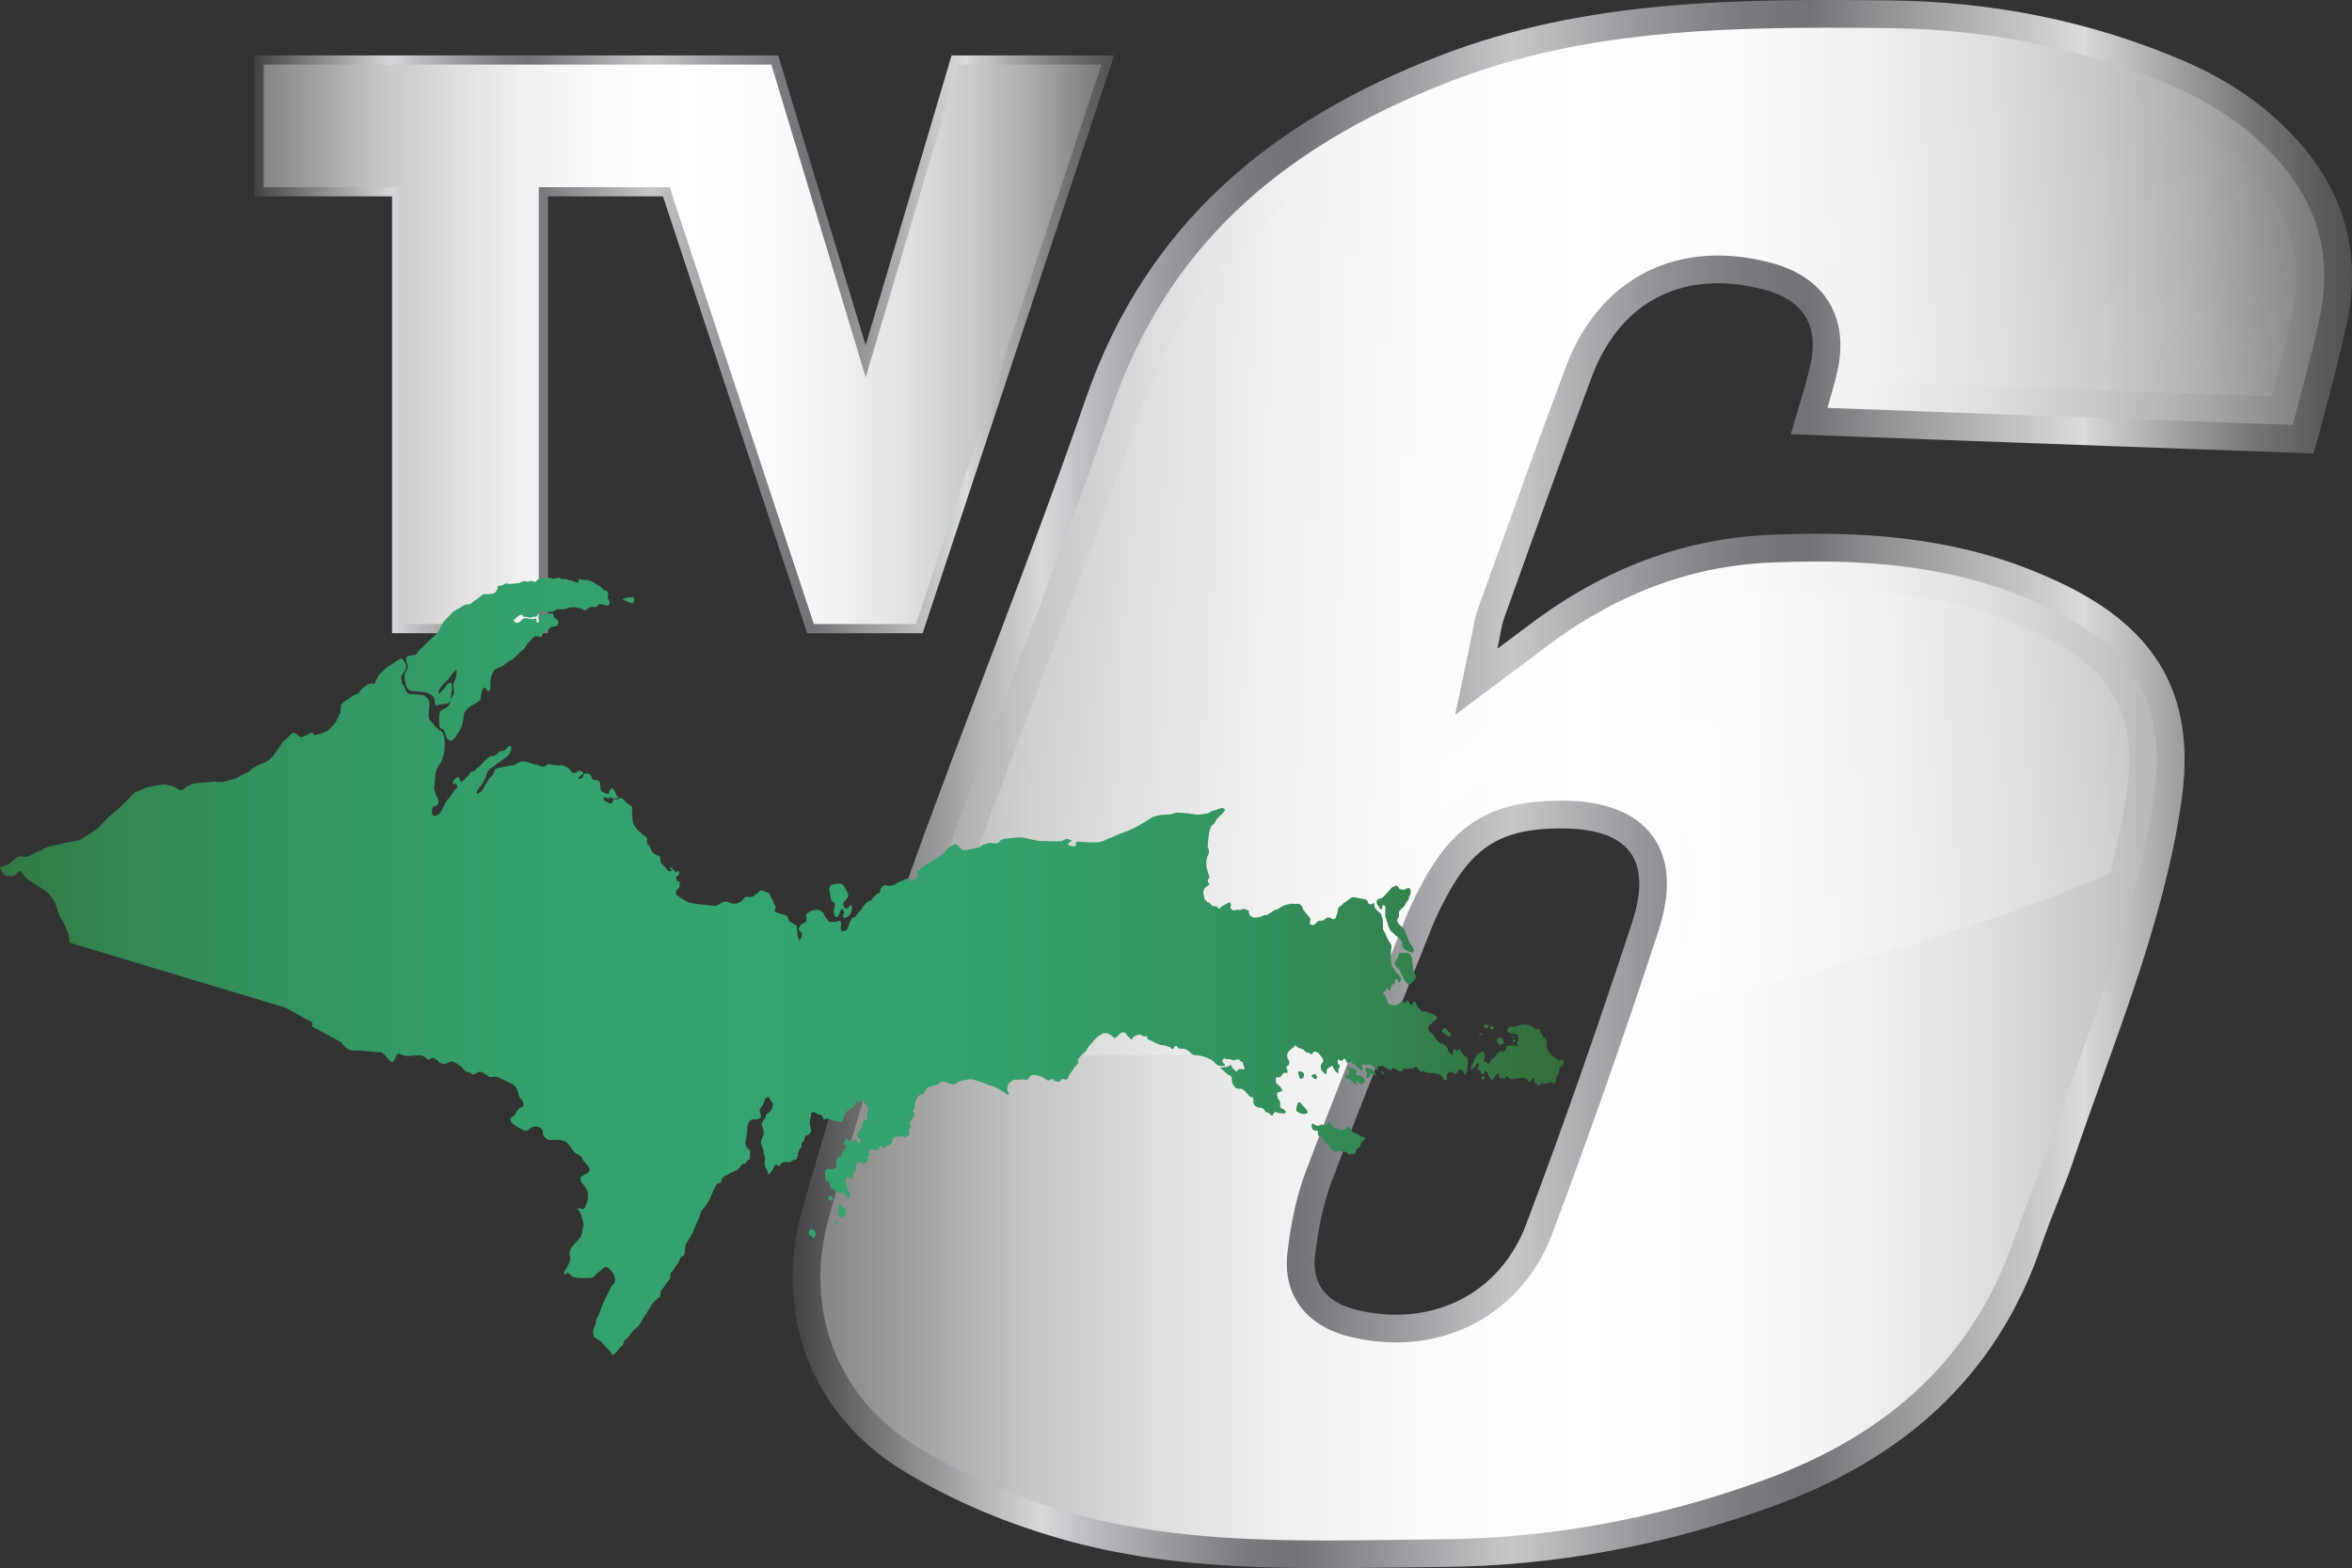
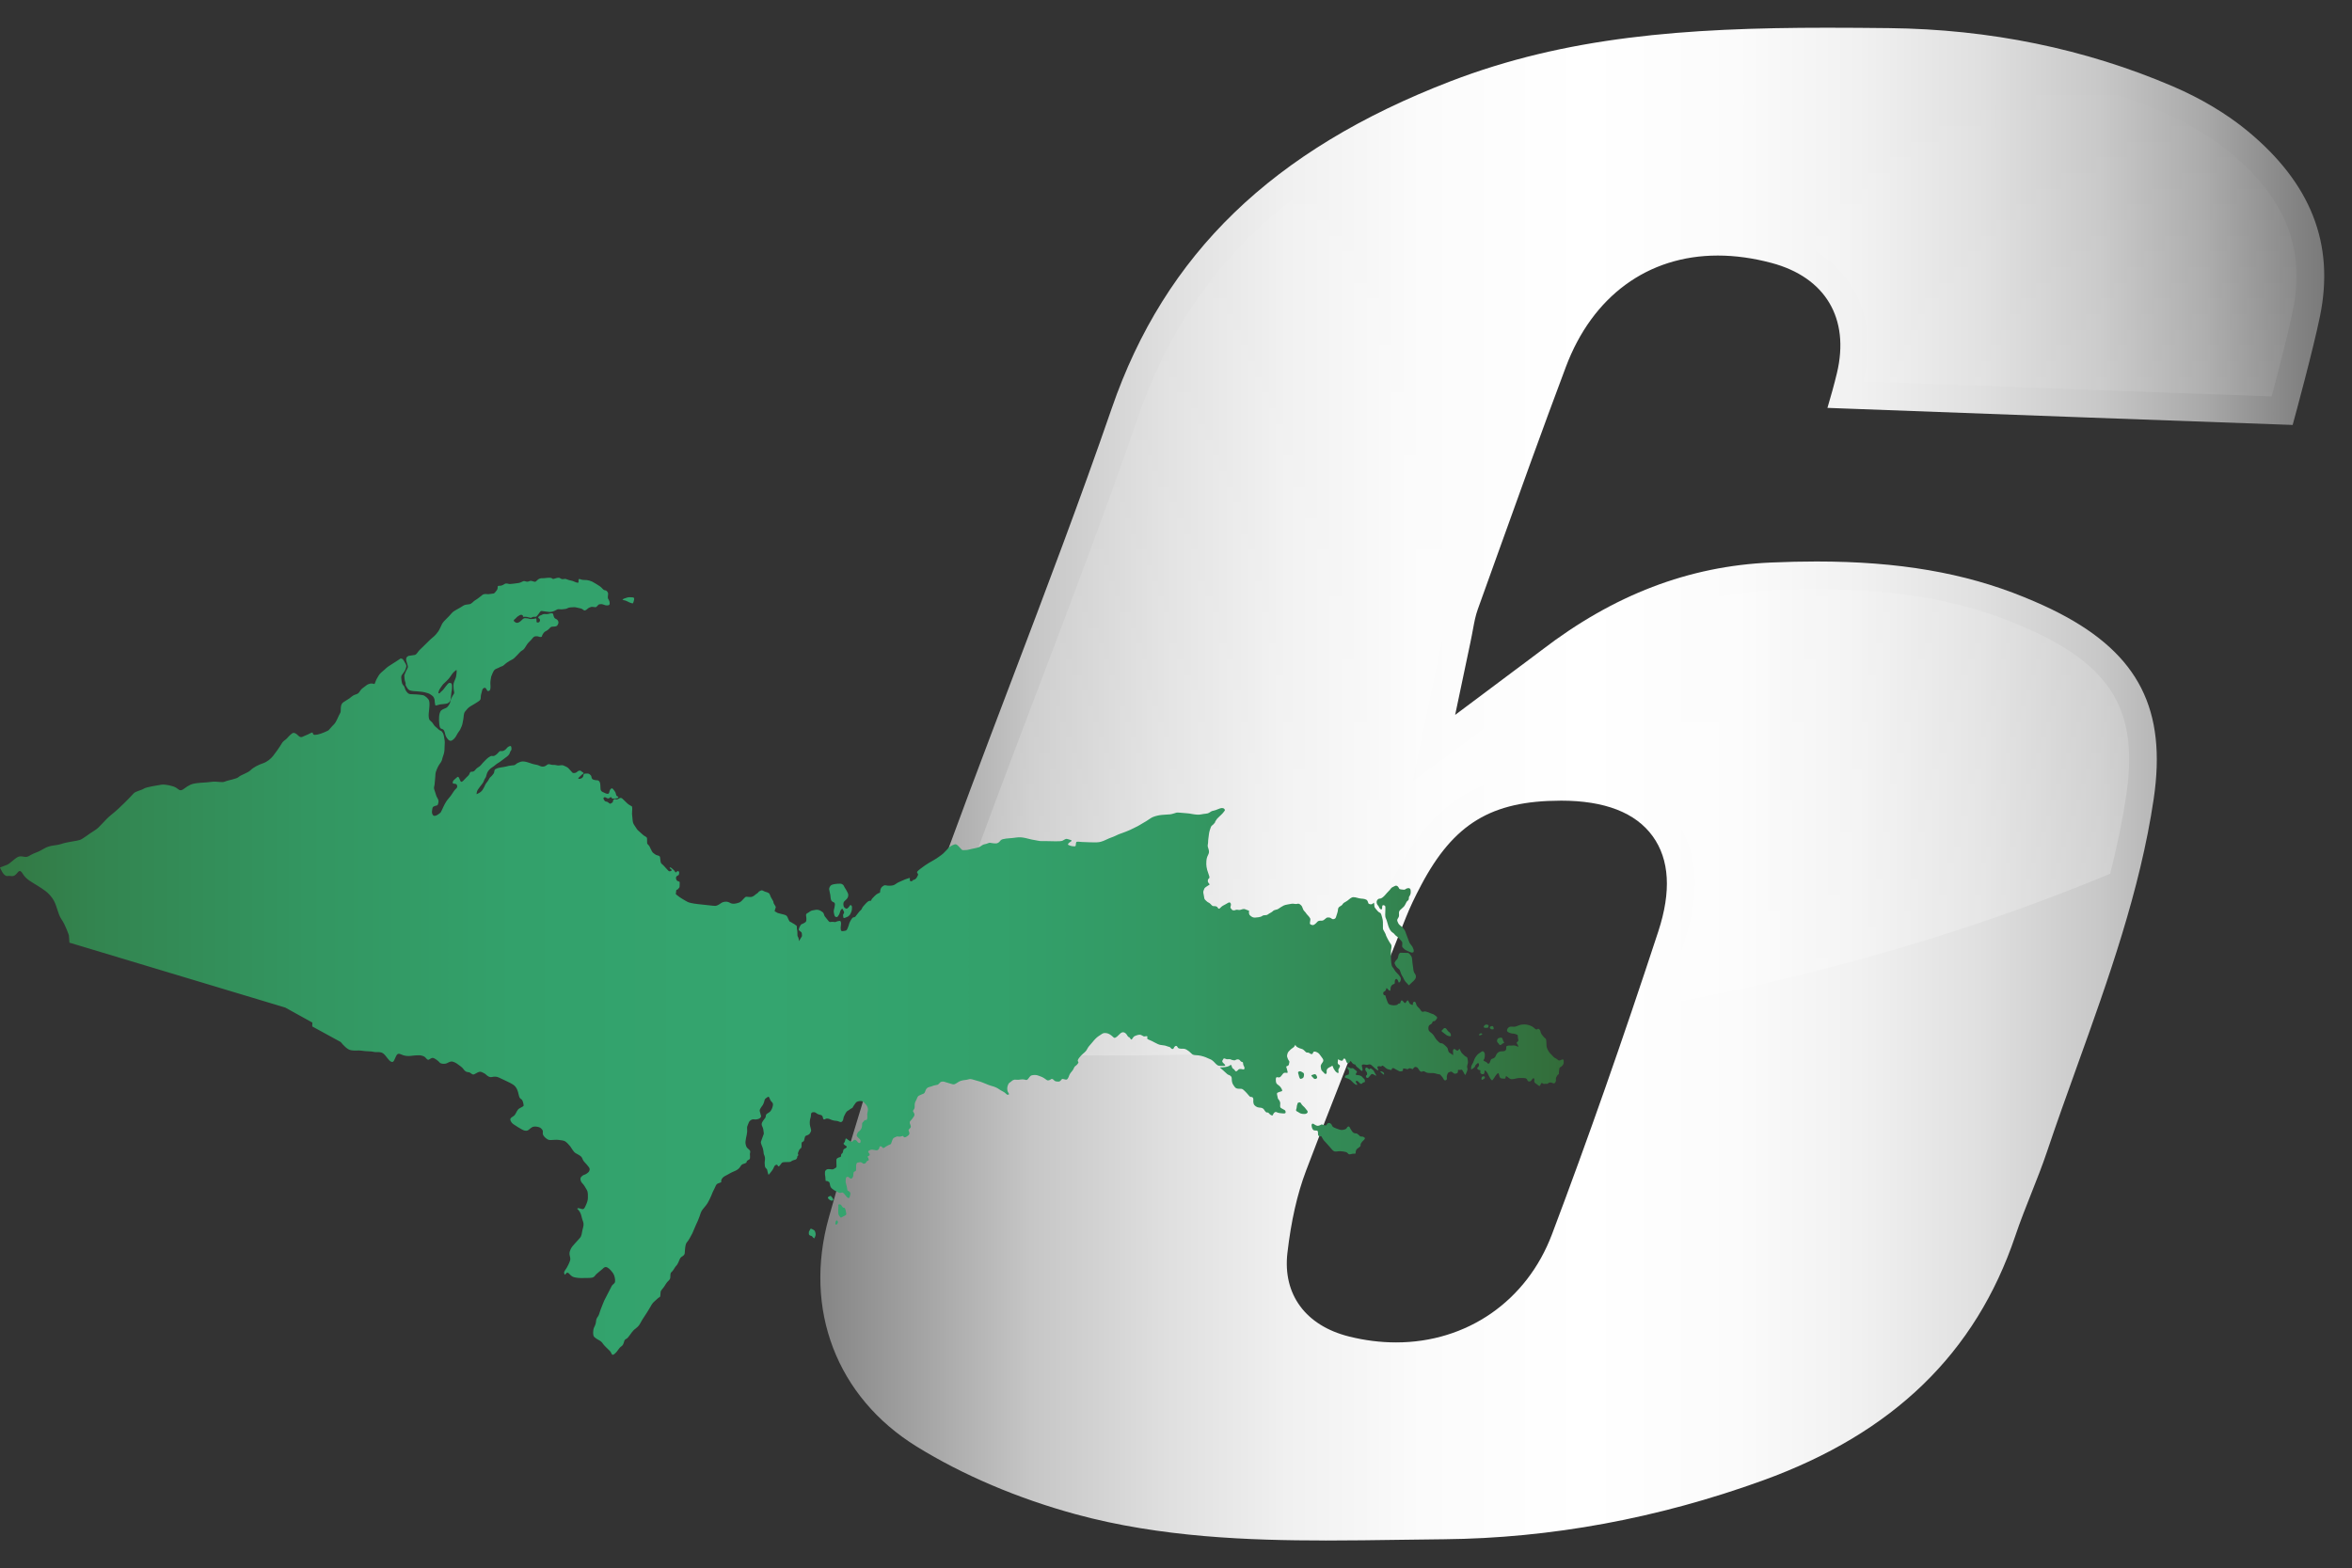
<svg xmlns="http://www.w3.org/2000/svg" id="Layer_1" viewBox="0 0 1118.98 746.22">
  <rect x="0" y="0" width="1118.98" height="746.22" fill="#333333" stroke="none" />
  <defs>
    <style>.cls-1{fill:none;}.cls-1,.cls-2,.cls-3,.cls-4,.cls-5,.cls-6,.cls-7,.cls-8,.cls-9,.cls-10,.cls-11,.cls-12,.cls-13,.cls-14,.cls-15,.cls-16,.cls-17,.cls-18,.cls-19,.cls-20,.cls-21,.cls-22,.cls-23,.cls-24,.cls-25,.cls-26,.cls-27,.cls-28,.cls-29,.cls-30,.cls-31,.cls-32{stroke-width:0px;}.cls-2{fill:url(#linear-gradient);}.cls-3{fill:url(#linear-gradient-29);}.cls-4{fill:url(#linear-gradient-30);}.cls-5{fill:url(#linear-gradient-31);}.cls-6{fill:url(#linear-gradient-28);}.cls-7{fill:url(#linear-gradient-25);}.cls-8{fill:url(#linear-gradient-11);}.cls-9{fill:url(#linear-gradient-12);}.cls-10{fill:url(#linear-gradient-13);}.cls-11{fill:url(#linear-gradient-10);}.cls-12{fill:url(#linear-gradient-17);}.cls-13{fill:url(#linear-gradient-16);}.cls-14{fill:url(#linear-gradient-19);}.cls-15{fill:url(#linear-gradient-15);}.cls-16{fill:url(#linear-gradient-23);}.cls-17{fill:url(#linear-gradient-21);}.cls-18{fill:url(#linear-gradient-18);}.cls-19{fill:url(#linear-gradient-14);}.cls-20{fill:url(#linear-gradient-22);}.cls-21{fill:url(#linear-gradient-20);}.cls-22{fill:url(#linear-gradient-27);}.cls-23{fill:url(#linear-gradient-24);}.cls-24{fill:url(#linear-gradient-26);}.cls-25{fill:url(#linear-gradient-4);}.cls-26{fill:url(#linear-gradient-2);}.cls-27{fill:url(#linear-gradient-3);}.cls-28{fill:url(#linear-gradient-8);}.cls-29{fill:url(#linear-gradient-9);}.cls-30{fill:url(#linear-gradient-7);}.cls-31{fill:url(#linear-gradient-5);}.cls-32{fill:url(#linear-gradient-6);}</style>
    <linearGradient id="linear-gradient" x1="377.08" y1="373.86" x2="1118.98" y2="373.86" gradientTransform="translate(0 746.97) scale(1 -1)" gradientUnits="userSpaceOnUse">
      <stop offset="0" stop-color="#434345" />
      <stop offset=".16" stop-color="#d7d8da" />
      <stop offset=".19" stop-color="#bcbdc0" />
      <stop offset=".25" stop-color="#939497" />
      <stop offset=".29" stop-color="#7a7b7e" />
      <stop offset=".32" stop-color="#717275" />
      <stop offset=".34" stop-color="#7c7d80" />
      <stop offset=".46" stop-color="#c5c7c9" />
      <stop offset=".48" stop-color="#bbbdbf" />
      <stop offset=".55" stop-color="#939497" />
      <stop offset=".61" stop-color="#7a7b7e" />
      <stop offset=".65" stop-color="#717275" />
      <stop offset=".7" stop-color="#919294" />
      <stop offset=".83" stop-color="#dbdcdd" />
      <stop offset=".83" stop-color="#d5d6d8" />
      <stop offset=".89" stop-color="#9d9e9f" />
      <stop offset=".94" stop-color="#737476" />
      <stop offset=".98" stop-color="#5a5b5d" />
      <stop offset="1" stop-color="#515254" />
    </linearGradient>
    <linearGradient id="linear-gradient-2" x1="390.28" y1="373.85" x2="1105.77" y2="373.85" gradientTransform="translate(0 746.97) scale(1 -1)" gradientUnits="userSpaceOnUse">
      <stop offset="0" stop-color="#858585" />
      <stop offset=".07" stop-color="#a5a5a5" />
      <stop offset=".14" stop-color="#c6c6c6" />
      <stop offset=".23" stop-color="#dfdfdf" />
      <stop offset=".31" stop-color="#f0f0f0" />
      <stop offset=".4" stop-color="#fbfbfb" />
      <stop offset=".51" stop-color="#fff" />
      <stop offset=".61" stop-color="#fbfbfb" />
      <stop offset=".69" stop-color="#f1f1f1" />
      <stop offset=".77" stop-color="#e0e0e0" />
      <stop offset=".85" stop-color="#c8c8c8" />
      <stop offset=".92" stop-color="#a9a9a9" />
      <stop offset=".98" stop-color="#848484" />
      <stop offset="1" stop-color="#7a7a7a" />
    </linearGradient>
    <linearGradient id="linear-gradient-3" x1="762.46" y1="244.7" x2="762.46" y2="720.59" gradientTransform="translate(0 746.97) scale(1 -1)" gradientUnits="userSpaceOnUse">
      <stop offset="0" stop-color="#fff" stop-opacity=".25" />
      <stop offset="1" stop-color="#fff" stop-opacity="0" />
    </linearGradient>
    <linearGradient id="linear-gradient-4" x1="121.1" y1="583.11" x2="530.08" y2="583.11" gradientTransform="translate(0 746.97) scale(1 -1)" gradientUnits="userSpaceOnUse">
      <stop offset="0" stop-color="#434345" />
      <stop offset=".16" stop-color="#d7d8da" />
      <stop offset=".19" stop-color="#bcbdc0" />
      <stop offset=".25" stop-color="#939497" />
      <stop offset=".29" stop-color="#7a7b7e" />
      <stop offset=".32" stop-color="#717275" />
      <stop offset=".34" stop-color="#7c7d80" />
      <stop offset=".46" stop-color="#c5c7c9" />
      <stop offset=".48" stop-color="#bbbdbf" />
      <stop offset=".55" stop-color="#939497" />
      <stop offset=".61" stop-color="#7a7b7e" />
      <stop offset=".65" stop-color="#717275" />
      <stop offset=".7" stop-color="#919294" />
      <stop offset=".83" stop-color="#dbdcdd" />
      <stop offset=".83" stop-color="#d5d6d8" />
      <stop offset=".89" stop-color="#9d9e9f" />
      <stop offset=".94" stop-color="#737476" />
      <stop offset=".98" stop-color="#5a5b5d" />
      <stop offset="1" stop-color="#515254" />
    </linearGradient>
    <linearGradient id="linear-gradient-5" x1="125.47" y1="583.11" x2="524.03" y2="583.11" gradientTransform="translate(0 746.97) scale(1 -1)" gradientUnits="userSpaceOnUse">
      <stop offset="0" stop-color="#858585" />
      <stop offset=".07" stop-color="#a5a5a5" />
      <stop offset=".14" stop-color="#c6c6c6" />
      <stop offset=".23" stop-color="#dfdfdf" />
      <stop offset=".31" stop-color="#f0f0f0" />
      <stop offset=".4" stop-color="#fbfbfb" />
      <stop offset=".51" stop-color="#fff" />
      <stop offset=".61" stop-color="#fbfbfb" />
      <stop offset=".69" stop-color="#f1f1f1" />
      <stop offset=".77" stop-color="#e0e0e0" />
      <stop offset=".85" stop-color="#c8c8c8" />
      <stop offset=".92" stop-color="#a9a9a9" />
      <stop offset=".98" stop-color="#848484" />
      <stop offset="1" stop-color="#7a7a7a" />
    </linearGradient>
    <linearGradient id="linear-gradient-6" x1="-59.87" y1="219.66" x2="763.3" y2="219.66" gradientTransform="translate(0 746.97) scale(1 -1)" gradientUnits="userSpaceOnUse">
      <stop offset="0" stop-color="#363" />
      <stop offset=".02" stop-color="#336c38" />
      <stop offset=".13" stop-color="#338550" />
      <stop offset=".25" stop-color="#339661" />
      <stop offset=".37" stop-color="#33a16b" />
      <stop offset=".51" stop-color="#34a56f" />
      <stop offset=".65" stop-color="#33a16b" />
      <stop offset=".76" stop-color="#339762" />
      <stop offset=".87" stop-color="#338652" />
      <stop offset=".97" stop-color="#336e3b" />
      <stop offset="1" stop-color="#363" />
    </linearGradient>
    <linearGradient id="linear-gradient-7" x1="-59.87" y1="205.14" x2="763.3" y2="205.14" gradientTransform="translate(0 746.97) scale(1 -1)" gradientUnits="userSpaceOnUse">
      <stop offset="0" stop-color="#363" />
      <stop offset=".02" stop-color="#336c38" />
      <stop offset=".13" stop-color="#338550" />
      <stop offset=".25" stop-color="#339661" />
      <stop offset=".37" stop-color="#33a16b" />
      <stop offset=".51" stop-color="#34a56f" />
      <stop offset=".65" stop-color="#33a16b" />
      <stop offset=".76" stop-color="#339762" />
      <stop offset=".87" stop-color="#338652" />
      <stop offset=".97" stop-color="#336e3b" />
      <stop offset="1" stop-color="#363" />
    </linearGradient>
    <linearGradient id="linear-gradient-8" x1="-59.87" y1="235.38" x2="763.3" y2="235.38" gradientTransform="translate(0 746.97) scale(1 -1)" gradientUnits="userSpaceOnUse">
      <stop offset="0" stop-color="#363" />
      <stop offset=".02" stop-color="#336c38" />
      <stop offset=".13" stop-color="#338550" />
      <stop offset=".25" stop-color="#339661" />
      <stop offset=".37" stop-color="#33a16b" />
      <stop offset=".51" stop-color="#34a56f" />
      <stop offset=".65" stop-color="#33a16b" />
      <stop offset=".76" stop-color="#339762" />
      <stop offset=".87" stop-color="#338652" />
      <stop offset=".97" stop-color="#336e3b" />
      <stop offset="1" stop-color="#363" />
    </linearGradient>
    <linearGradient id="linear-gradient-9" x1="-59.87" y1="234.68" x2="763.3" y2="234.68" gradientTransform="translate(0 746.97) scale(1 -1)" gradientUnits="userSpaceOnUse">
      <stop offset="0" stop-color="#363" />
      <stop offset=".02" stop-color="#336c38" />
      <stop offset=".13" stop-color="#338550" />
      <stop offset=".25" stop-color="#339661" />
      <stop offset=".37" stop-color="#33a16b" />
      <stop offset=".51" stop-color="#34a56f" />
      <stop offset=".65" stop-color="#33a16b" />
      <stop offset=".76" stop-color="#339762" />
      <stop offset=".87" stop-color="#338652" />
      <stop offset=".97" stop-color="#336e3b" />
      <stop offset="1" stop-color="#363" />
    </linearGradient>
    <linearGradient id="linear-gradient-10" x1="-59.87" y1="235" x2="763.3" y2="235" gradientTransform="translate(0 746.97) scale(1 -1)" gradientUnits="userSpaceOnUse">
      <stop offset="0" stop-color="#363" />
      <stop offset=".02" stop-color="#336c38" />
      <stop offset=".13" stop-color="#338550" />
      <stop offset=".25" stop-color="#339661" />
      <stop offset=".37" stop-color="#33a16b" />
      <stop offset=".51" stop-color="#34a56f" />
      <stop offset=".65" stop-color="#33a16b" />
      <stop offset=".76" stop-color="#339762" />
      <stop offset=".87" stop-color="#338652" />
      <stop offset=".97" stop-color="#336e3b" />
      <stop offset="1" stop-color="#363" />
    </linearGradient>
    <linearGradient id="linear-gradient-11" x1="-59.87" y1="236.5" x2="763.3" y2="236.5" gradientTransform="translate(0 746.97) scale(1 -1)" gradientUnits="userSpaceOnUse">
      <stop offset="0" stop-color="#363" />
      <stop offset=".02" stop-color="#336c38" />
      <stop offset=".13" stop-color="#338550" />
      <stop offset=".25" stop-color="#339661" />
      <stop offset=".37" stop-color="#33a16b" />
      <stop offset=".51" stop-color="#34a56f" />
      <stop offset=".65" stop-color="#33a16b" />
      <stop offset=".76" stop-color="#339762" />
      <stop offset=".87" stop-color="#338652" />
      <stop offset=".97" stop-color="#336e3b" />
      <stop offset="1" stop-color="#363" />
    </linearGradient>
    <linearGradient id="linear-gradient-12" x1="-59.87" y1="236.39" x2="763.3" y2="236.39" gradientTransform="translate(0 746.97) scale(1 -1)" gradientUnits="userSpaceOnUse">
      <stop offset="0" stop-color="#363" />
      <stop offset=".02" stop-color="#336c38" />
      <stop offset=".13" stop-color="#338550" />
      <stop offset=".25" stop-color="#339661" />
      <stop offset=".37" stop-color="#33a16b" />
      <stop offset=".51" stop-color="#34a56f" />
      <stop offset=".65" stop-color="#33a16b" />
      <stop offset=".76" stop-color="#339762" />
      <stop offset=".87" stop-color="#338652" />
      <stop offset=".97" stop-color="#336e3b" />
      <stop offset="1" stop-color="#363" />
    </linearGradient>
    <linearGradient id="linear-gradient-13" x1="-59.87" y1="244.85" x2="763.3" y2="244.85" gradientTransform="translate(0 746.97) scale(1 -1)" gradientUnits="userSpaceOnUse">
      <stop offset="0" stop-color="#363" />
      <stop offset=".02" stop-color="#336c38" />
      <stop offset=".13" stop-color="#338550" />
      <stop offset=".25" stop-color="#339661" />
      <stop offset=".37" stop-color="#33a16b" />
      <stop offset=".51" stop-color="#34a56f" />
      <stop offset=".65" stop-color="#33a16b" />
      <stop offset=".76" stop-color="#339762" />
      <stop offset=".87" stop-color="#338652" />
      <stop offset=".97" stop-color="#336e3b" />
      <stop offset="1" stop-color="#363" />
    </linearGradient>
    <linearGradient id="linear-gradient-14" x1="-59.87" y1="251.62" x2="763.3" y2="251.62" gradientTransform="translate(0 746.97) scale(1 -1)" gradientUnits="userSpaceOnUse">
      <stop offset="0" stop-color="#363" />
      <stop offset=".02" stop-color="#336c38" />
      <stop offset=".13" stop-color="#338550" />
      <stop offset=".25" stop-color="#339661" />
      <stop offset=".37" stop-color="#33a16b" />
      <stop offset=".51" stop-color="#34a56f" />
      <stop offset=".65" stop-color="#33a16b" />
      <stop offset=".76" stop-color="#339762" />
      <stop offset=".87" stop-color="#338652" />
      <stop offset=".97" stop-color="#336e3b" />
      <stop offset="1" stop-color="#363" />
    </linearGradient>
    <linearGradient id="linear-gradient-15" x1="-59.87" y1="253.39" x2="763.3" y2="253.39" gradientTransform="translate(0 746.97) scale(1 -1)" gradientUnits="userSpaceOnUse">
      <stop offset="0" stop-color="#363" />
      <stop offset=".02" stop-color="#336c38" />
      <stop offset=".13" stop-color="#338550" />
      <stop offset=".25" stop-color="#339661" />
      <stop offset=".37" stop-color="#33a16b" />
      <stop offset=".51" stop-color="#34a56f" />
      <stop offset=".65" stop-color="#33a16b" />
      <stop offset=".76" stop-color="#339762" />
      <stop offset=".87" stop-color="#338652" />
      <stop offset=".97" stop-color="#336e3b" />
      <stop offset="1" stop-color="#363" />
    </linearGradient>
    <linearGradient id="linear-gradient-16" x1="-59.87" y1="251.47" x2="763.3" y2="251.47" gradientTransform="translate(0 746.97) scale(1 -1)" gradientUnits="userSpaceOnUse">
      <stop offset="0" stop-color="#363" />
      <stop offset=".02" stop-color="#336c38" />
      <stop offset=".13" stop-color="#338550" />
      <stop offset=".25" stop-color="#339661" />
      <stop offset=".37" stop-color="#33a16b" />
      <stop offset=".51" stop-color="#34a56f" />
      <stop offset=".65" stop-color="#33a16b" />
      <stop offset=".76" stop-color="#339762" />
      <stop offset=".87" stop-color="#338652" />
      <stop offset=".97" stop-color="#336e3b" />
      <stop offset="1" stop-color="#363" />
    </linearGradient>
    <linearGradient id="linear-gradient-17" x1="-59.87" y1="233.96" x2="763.3" y2="233.96" gradientTransform="translate(0 746.97) scale(1 -1)" gradientUnits="userSpaceOnUse">
      <stop offset="0" stop-color="#363" />
      <stop offset=".02" stop-color="#336c38" />
      <stop offset=".13" stop-color="#338550" />
      <stop offset=".25" stop-color="#339661" />
      <stop offset=".37" stop-color="#33a16b" />
      <stop offset=".51" stop-color="#34a56f" />
      <stop offset=".65" stop-color="#33a16b" />
      <stop offset=".76" stop-color="#339762" />
      <stop offset=".87" stop-color="#338652" />
      <stop offset=".97" stop-color="#336e3b" />
      <stop offset="1" stop-color="#363" />
    </linearGradient>
    <linearGradient id="linear-gradient-18" x1="-59.87" y1="257.93" x2="763.3" y2="257.93" gradientTransform="translate(0 746.97) scale(1 -1)" gradientUnits="userSpaceOnUse">
      <stop offset="0" stop-color="#363" />
      <stop offset=".02" stop-color="#336c38" />
      <stop offset=".13" stop-color="#338550" />
      <stop offset=".25" stop-color="#339661" />
      <stop offset=".37" stop-color="#33a16b" />
      <stop offset=".51" stop-color="#34a56f" />
      <stop offset=".65" stop-color="#33a16b" />
      <stop offset=".76" stop-color="#339762" />
      <stop offset=".87" stop-color="#338652" />
      <stop offset=".97" stop-color="#336e3b" />
      <stop offset="1" stop-color="#363" />
    </linearGradient>
    <linearGradient id="linear-gradient-19" x1="-59.87" y1="258.64" x2="763.3" y2="258.64" gradientTransform="translate(0 746.97) scale(1 -1)" gradientUnits="userSpaceOnUse">
      <stop offset="0" stop-color="#363" />
      <stop offset=".02" stop-color="#336c38" />
      <stop offset=".13" stop-color="#338550" />
      <stop offset=".25" stop-color="#339661" />
      <stop offset=".37" stop-color="#33a16b" />
      <stop offset=".51" stop-color="#34a56f" />
      <stop offset=".65" stop-color="#33a16b" />
      <stop offset=".76" stop-color="#339762" />
      <stop offset=".87" stop-color="#338652" />
      <stop offset=".97" stop-color="#336e3b" />
      <stop offset="1" stop-color="#363" />
    </linearGradient>
    <linearGradient id="linear-gradient-20" x1="-59.87" y1="254.77" x2="763.3" y2="254.77" gradientTransform="translate(0 746.97) scale(1 -1)" gradientUnits="userSpaceOnUse">
      <stop offset="0" stop-color="#363" />
      <stop offset=".02" stop-color="#336c38" />
      <stop offset=".13" stop-color="#338550" />
      <stop offset=".25" stop-color="#339661" />
      <stop offset=".37" stop-color="#33a16b" />
      <stop offset=".51" stop-color="#34a56f" />
      <stop offset=".65" stop-color="#33a16b" />
      <stop offset=".76" stop-color="#339762" />
      <stop offset=".87" stop-color="#338652" />
      <stop offset=".97" stop-color="#336e3b" />
      <stop offset="1" stop-color="#363" />
    </linearGradient>
    <linearGradient id="linear-gradient-21" x1="-59.87" y1="255.82" x2="763.3" y2="255.82" gradientTransform="translate(0 746.97) scale(1 -1)" gradientUnits="userSpaceOnUse">
      <stop offset="0" stop-color="#363" />
      <stop offset=".02" stop-color="#336c38" />
      <stop offset=".13" stop-color="#338550" />
      <stop offset=".25" stop-color="#339661" />
      <stop offset=".37" stop-color="#33a16b" />
      <stop offset=".51" stop-color="#34a56f" />
      <stop offset=".65" stop-color="#33a16b" />
      <stop offset=".76" stop-color="#339762" />
      <stop offset=".87" stop-color="#338652" />
      <stop offset=".97" stop-color="#336e3b" />
      <stop offset="1" stop-color="#363" />
    </linearGradient>
    <linearGradient id="linear-gradient-22" x1="-59.87" y1="285.84" x2="763.3" y2="285.84" gradientTransform="translate(0 746.97) scale(1 -1)" gradientUnits="userSpaceOnUse">
      <stop offset="0" stop-color="#363" />
      <stop offset=".02" stop-color="#336c38" />
      <stop offset=".13" stop-color="#338550" />
      <stop offset=".25" stop-color="#339661" />
      <stop offset=".37" stop-color="#33a16b" />
      <stop offset=".51" stop-color="#34a56f" />
      <stop offset=".65" stop-color="#33a16b" />
      <stop offset=".76" stop-color="#339762" />
      <stop offset=".87" stop-color="#338652" />
      <stop offset=".97" stop-color="#336e3b" />
      <stop offset="1" stop-color="#363" />
    </linearGradient>
    <linearGradient id="linear-gradient-23" x1="-59.87" y1="309.6" x2="763.3" y2="309.6" gradientTransform="translate(0 746.97) scale(1 -1)" gradientUnits="userSpaceOnUse">
      <stop offset="0" stop-color="#363" />
      <stop offset=".02" stop-color="#336c38" />
      <stop offset=".13" stop-color="#338550" />
      <stop offset=".25" stop-color="#339661" />
      <stop offset=".37" stop-color="#33a16b" />
      <stop offset=".51" stop-color="#34a56f" />
      <stop offset=".65" stop-color="#33a16b" />
      <stop offset=".76" stop-color="#339762" />
      <stop offset=".87" stop-color="#338652" />
      <stop offset=".97" stop-color="#336e3b" />
      <stop offset="1" stop-color="#363" />
    </linearGradient>
    <linearGradient id="linear-gradient-24" x1="-59.87" y1="318.29" x2="763.3" y2="318.29" gradientTransform="translate(0 746.97) scale(1 -1)" gradientUnits="userSpaceOnUse">
      <stop offset="0" stop-color="#363" />
      <stop offset=".02" stop-color="#336c38" />
      <stop offset=".13" stop-color="#338550" />
      <stop offset=".25" stop-color="#339661" />
      <stop offset=".37" stop-color="#33a16b" />
      <stop offset=".51" stop-color="#34a56f" />
      <stop offset=".65" stop-color="#33a16b" />
      <stop offset=".76" stop-color="#339762" />
      <stop offset=".87" stop-color="#338652" />
      <stop offset=".97" stop-color="#336e3b" />
      <stop offset="1" stop-color="#363" />
    </linearGradient>
    <linearGradient id="linear-gradient-25" x1="-59.87" y1="433.26" x2="763.3" y2="433.26" gradientTransform="translate(0 746.97) scale(1 -1)" gradientUnits="userSpaceOnUse">
      <stop offset="0" stop-color="#363" />
      <stop offset=".02" stop-color="#336c38" />
      <stop offset=".13" stop-color="#338550" />
      <stop offset=".25" stop-color="#339661" />
      <stop offset=".37" stop-color="#33a16b" />
      <stop offset=".51" stop-color="#34a56f" />
      <stop offset=".65" stop-color="#33a16b" />
      <stop offset=".76" stop-color="#339762" />
      <stop offset=".87" stop-color="#338652" />
      <stop offset=".97" stop-color="#336e3b" />
      <stop offset="1" stop-color="#363" />
    </linearGradient>
    <linearGradient id="linear-gradient-26" x1="-59.87" y1="461.33" x2="763.3" y2="461.33" gradientTransform="translate(0 746.97) scale(1 -1)" gradientUnits="userSpaceOnUse">
      <stop offset="0" stop-color="#363" />
      <stop offset=".02" stop-color="#336c38" />
      <stop offset=".13" stop-color="#338550" />
      <stop offset=".25" stop-color="#339661" />
      <stop offset=".37" stop-color="#33a16b" />
      <stop offset=".51" stop-color="#34a56f" />
      <stop offset=".65" stop-color="#33a16b" />
      <stop offset=".76" stop-color="#339762" />
      <stop offset=".87" stop-color="#338652" />
      <stop offset=".97" stop-color="#336e3b" />
      <stop offset="1" stop-color="#363" />
    </linearGradient>
    <linearGradient id="linear-gradient-27" x1="-59.87" y1="176.76" x2="763.3" y2="176.76" gradientTransform="translate(0 746.97) scale(1 -1)" gradientUnits="userSpaceOnUse">
      <stop offset="0" stop-color="#363" />
      <stop offset=".02" stop-color="#336c38" />
      <stop offset=".13" stop-color="#338550" />
      <stop offset=".25" stop-color="#339661" />
      <stop offset=".37" stop-color="#33a16b" />
      <stop offset=".51" stop-color="#34a56f" />
      <stop offset=".65" stop-color="#33a16b" />
      <stop offset=".76" stop-color="#339762" />
      <stop offset=".87" stop-color="#338652" />
      <stop offset=".97" stop-color="#336e3b" />
      <stop offset="1" stop-color="#363" />
    </linearGradient>
    <linearGradient id="linear-gradient-28" x1="-59.87" y1="170.71" x2="763.3" y2="170.71" gradientTransform="translate(0 746.97) scale(1 -1)" gradientUnits="userSpaceOnUse">
      <stop offset="0" stop-color="#363" />
      <stop offset=".02" stop-color="#336c38" />
      <stop offset=".13" stop-color="#338550" />
      <stop offset=".25" stop-color="#339661" />
      <stop offset=".37" stop-color="#33a16b" />
      <stop offset=".51" stop-color="#34a56f" />
      <stop offset=".65" stop-color="#33a16b" />
      <stop offset=".76" stop-color="#339762" />
      <stop offset=".87" stop-color="#338652" />
      <stop offset=".97" stop-color="#336e3b" />
      <stop offset="1" stop-color="#363" />
    </linearGradient>
    <linearGradient id="linear-gradient-29" x1="-59.87" y1="165.23" x2="763.3" y2="165.23" gradientTransform="translate(0 746.97) scale(1 -1)" gradientUnits="userSpaceOnUse">
      <stop offset="0" stop-color="#363" />
      <stop offset=".02" stop-color="#336c38" />
      <stop offset=".13" stop-color="#338550" />
      <stop offset=".25" stop-color="#339661" />
      <stop offset=".37" stop-color="#33a16b" />
      <stop offset=".51" stop-color="#34a56f" />
      <stop offset=".65" stop-color="#33a16b" />
      <stop offset=".76" stop-color="#339762" />
      <stop offset=".87" stop-color="#338652" />
      <stop offset=".97" stop-color="#336e3b" />
      <stop offset="1" stop-color="#363" />
    </linearGradient>
    <linearGradient id="linear-gradient-30" x1="-59.87" y1="159.98" x2="763.3" y2="159.98" gradientTransform="translate(0 746.97) scale(1 -1)" gradientUnits="userSpaceOnUse">
      <stop offset="0" stop-color="#363" />
      <stop offset=".02" stop-color="#336c38" />
      <stop offset=".13" stop-color="#338550" />
      <stop offset=".25" stop-color="#339661" />
      <stop offset=".37" stop-color="#33a16b" />
      <stop offset=".51" stop-color="#34a56f" />
      <stop offset=".65" stop-color="#33a16b" />
      <stop offset=".76" stop-color="#339762" />
      <stop offset=".87" stop-color="#338652" />
      <stop offset=".97" stop-color="#336e3b" />
      <stop offset="1" stop-color="#363" />
    </linearGradient>
    <linearGradient id="linear-gradient-31" x1="-59.87" y1="267.96" x2="763.3" y2="267.96" gradientTransform="translate(0 746.97) scale(1 -1)" gradientUnits="userSpaceOnUse">
      <stop offset="0" stop-color="#363" />
      <stop offset=".02" stop-color="#336c38" />
      <stop offset=".13" stop-color="#338550" />
      <stop offset=".25" stop-color="#339661" />
      <stop offset=".37" stop-color="#33a16b" />
      <stop offset=".51" stop-color="#34a56f" />
      <stop offset=".65" stop-color="#33a16b" />
      <stop offset=".76" stop-color="#339762" />
      <stop offset=".87" stop-color="#338652" />
      <stop offset=".97" stop-color="#336e3b" />
      <stop offset="1" stop-color="#363" />
    </linearGradient>
  </defs>
  <g id="Layer_2">
    <g id="Layer_1-2">
      <g id="_6">
-         <path class="cls-2" d="m1100.66,215.76l2.52-8.95s9.83-35.68,13.53-53.79c8.52-41.72-7.47-74.77-38.93-100.79-11.52-9.53-25.07-17.36-38.85-23.27C994.33,9.84,947.45.71,898.86.19c-72.38-.77-144.43-.45-213.61,26.22-79.68,30.72-139.88,79.75-168.79,163.6-27.09,78.55-58.58,155.56-86.46,233.84-17.83,50.06-34.03,100.8-48.36,151.96-13.76,49.16,4.09,96.89,47.59,123.76,24.21,14.95,51.75,26.25,79.27,33.74,58.38,15.89,118.71,12.88,178.6,12.31,53.76-.51,105.68-10.49,156.19-28.8,61.5-22.29,106.61-61.04,128.02-124.48,4.55-13.49,10.52-26.5,15.06-39.99,18.91-56.19,42.55-110.91,51.34-170.22,7.05-47.6-8.71-79.62-51.63-101.95-5.89-3.06-11.99-5.77-18.14-8.28-40.52-16.53-82.92-19.29-126.04-17.4-43.86,1.91-82.13,18.03-116.54,44.47-3.2,2.46-6.46,4.85-12.92,9.67,1.56-7.4,1.89-10.99,3.07-14.27,13.84-38.43,27.47-76.94,41.84-115.17,13.68-36.41,44.26-51.45,82.12-41.34,18.73,5,26.24,17.32,21.68,36.54-2.4,10.11-5.65,20.02-9.15,32.22,80.73,3.12,248.68,9.14,248.68,9.14h-.02Zm-324.23,223.35c-15.8,48.19-32.48,96.13-50.38,143.57-12.78,33.86-45.93,49.26-80.97,40.53-13.45-3.35-21.06-11.73-19.46-25.51,1.41-12.13,3.77-24.51,8.08-35.88,15.26-40.35,31.51-80.33,47.47-120.42,1.93-4.83,4.25-9.53,6.69-14.14,13.08-24.71,26.88-33.02,54.61-33.07,32.13-.06,43.99,14.39,33.98,44.92h-.02Z" />
        <path class="cls-26" d="m630.59,733.04c-36.07,0-78.38-1.48-118.65-12.44-27.62-7.52-53.83-18.66-75.8-32.24-38.04-23.49-54.06-65.25-41.82-108.98,13.98-49.93,30.16-100.76,48.08-151.09,12.52-35.16,26.02-70.71,39.08-105.09,15.97-42.06,32.49-85.55,47.43-128.88,25.37-73.57,76.55-123.01,161.07-155.6,54.96-21.19,111.41-25.53,179.26-25.53,9.81,0,19.64.08,29.47.19,47.9.51,93.32,9.83,135.01,27.7,13.42,5.76,25.75,13.13,35.64,21.31,30.15,24.94,41.4,53.72,34.41,87.99-3.21,15.72-11.35,45.72-13.02,51.83-34.95-1.26-150.12-5.41-221.33-8.12,1.66-5.63,3.21-11.09,4.53-16.64,6.16-25.92-5.47-45.48-31.1-52.32-8.76-2.34-17.37-3.53-25.6-3.53-33.28,0-59.62,19.31-72.27,52.97-11.16,29.69-22.03,60-32.55,89.31-3.11,8.68-6.22,17.35-9.35,26.03-1.11,3.1-1.64,5.95-2.31,9.57-.33,1.77-.71,3.87-1.26,6.45l-7.21,34.25,28.02-20.97,5.95-4.44c2.94-2.18,5.04-3.75,7.11-5.34,34.33-26.39,70.01-40.04,109.07-41.75,7.71-.34,14.83-.5,21.76-.5,39.01,0,70.38,5.38,98.72,16.94,6.53,2.66,12.1,5.2,17.03,7.77,37.59,19.56,50.95,45.97,44.67,88.32-6.47,43.67-21.7,86.08-36.44,127.1-4.79,13.34-9.75,27.13-14.36,40.85-2.17,6.45-4.67,12.76-7.32,19.44-2.63,6.64-5.36,13.51-7.73,20.54-18.84,55.82-58.1,93.86-120.02,116.3-49.96,18.11-101.04,27.53-151.82,28.01-6.88.07-13.76.16-20.64.26-11.73.17-23.85.34-35.72.34h0Zm111.83-352.04c-32.84.06-50.8,10.92-66.24,40.08-3.19,6.03-5.43,10.79-7.28,15.43-3.48,8.74-6.98,17.48-10.48,26.22-12.34,30.85-25.1,62.75-37.08,94.41-4.18,11.06-7.07,23.82-8.84,39.02-2.3,19.79,8.68,34.68,29.37,39.83,7.45,1.86,14.96,2.8,22.33,2.8,33.77,0,62.19-19.72,74.17-51.46,17.03-45.12,33.57-92.26,50.58-144.12,6.23-19.01,5.33-34.24-2.67-45.29-8.14-11.24-22.82-16.93-43.64-16.93h-.22Z" />
        <path class="cls-27" d="m1060.96,72.55c-8.94-7.39-20.15-14.09-32.43-19.35-40.08-17.18-83.81-26.15-129.96-26.63-9.78-.1-19.57-.19-29.33-.19-66.38,0-121.46,4.19-174.52,24.64-80.61,31.08-129.34,77.98-153.34,147.59-14.99,43.48-31.52,87.01-47.57,129.26-13.03,34.31-26.5,69.79-38.98,104.83-7.86,22.06-15.35,44.21-22.5,66.34,31.92,2.12,64.45,3.23,97.5,3.23s67.28-1.17,100-3.41c5.46-13.78,10.93-27.5,16.35-41.04,0,0,7.11-17.78,10.47-26.2,2.03-5.09,4.46-10.24,7.88-16.73,17.68-33.38,40.24-47.03,77.87-47.1h.24c25.29,0,43.56,7.53,54.32,22.38,10.62,14.66,12.14,33.88,4.52,57.14-3.45,10.52-6.88,20.8-10.3,30.95,77.79-14.82,149.51-36.08,212.76-62.5,3.15-12.44,5.8-24.94,7.66-37.5,5.45-36.79-5.12-57.73-37.71-74.69-4.56-2.37-9.77-4.74-15.93-7.26-26.7-10.89-56.49-15.96-93.74-15.96-6.73,0-13.66.16-21.19.49-36.27,1.58-69.5,14.35-101.61,39.03-2.12,1.63-4.27,3.24-7.27,5.46l-5.93,4.42-56.04,41.95,14.42-68.5c.52-2.45.88-4.43,1.21-6.22.71-3.84,1.38-7.47,2.86-11.56,3.12-8.67,9.54-26.56,9.54-26.56,10.47-29.18,21.3-59.35,32.42-88.95,14.48-38.52,46.11-61.51,84.62-61.51,9.36,0,19.12,1.34,29,3.97,32.39,8.65,48.3,35.39,40.53,68.11-.08.35-.16.7-.25,1.05,63.11,2.37,149.51,5.5,194.22,7.11,3.12-11.71,7.87-29.97,10.1-40.91,6.01-29.46-3.49-53.35-29.9-75.19h.01Z" />
      </g>
      <g id="TV">
-         <polygon class="cls-25" points="384.03 301.33 315.42 93.44 260.7 93.44 260.7 301.33 186.53 301.33 186.53 93.44 121.1 93.44 121.1 26.38 370.24 26.38 411.83 164.3 452.72 26.38 530.08 26.38 438.94 301.33 384.03 301.33" />
-         <polygon class="cls-31" points="455.98 30.75 411.86 179.56 366.99 30.75 321.76 30.75 299.32 30.75 125.47 30.75 125.47 89.07 190.9 89.07 190.9 296.96 256.33 296.96 256.33 89.07 318.57 89.07 387.19 296.96 435.79 296.96 524.03 30.75 455.98 30.75" />
-       </g>
+         </g>
      <g id="NBC">
        <line class="cls-1" x1="469.61" y1="570.99" x2="468.18" y2="571.35" />
      </g>
      <path class="cls-32" d="m618.45,524.56c-.35.26-.79-.22-1.08.43s-.5,1.73-.5,2.23-.72,1.22.21,1.66c.94.43,1.3,1.01,2.52,1.15,1.22.14,1.94.07,2.38-.5.43-.58-.08-1.08-.58-1.66-.51-.57-.58-.86-1.44-1.58-.87-.72-1.23-1.95-1.52-1.73h.01Z" />
      <path class="cls-30" d="m630.99,535.5c-.87.07-1.16-.14-1.8-.36-.65-.22-.8.22-1.52.43-.72.22-1.08.22-1.87-.22-.8-.43-1.23-1.01-1.66-.43-.43.57.14,2.74,1.01,2.95.86.22,1.37-.07,1.73.36s-.07,1.73.43,2.23.79.29,1.08.14c.29-.14.87,1.44,1.52,2.16s2.09,2.23,2.81,3.1c.72.86,1.51,2.01,2.45,2.09.94.07,1.66-.21,2.6-.14.93.07,1.51.14,2.45.36.93.22,1.08.94,1.58,1.08.51.14.65-.07,1.73-.22,1.08-.14,1.44.22,1.44-.5s.22-1.58.8-1.94c.57-.36,1.22-.94,1.44-1.15.22-.22-.07-.72.29-1.37s.65-.86,1.22-1.44c.58-.57.94-1.01.29-1.44s-.93-.36-1.51-.36-.65-.5-1.3-.94c-.65-.43-.58-.57-1.22-.57s-1.23-.22-1.8-1.08c-.57-.86-.93-1.51-1.15-1.94-.22-.43-.87-.36-1.23.36s-1.01.79-1.94,1.01c-.94.22-2.16-.36-3.03-.65-.87-.29-1.3-.57-1.66-.79s-.5-1.01-.94-1.44c-.43-.43-1.15-.57-1.58-.22-.43.36-.65.94-.65.94h0Z" />
      <path class="cls-28" d="m618.6,513.4s-.51-.65-.65-1.51-.58-1.51-.29-1.8c.29-.29.87-.5,1.59-.07.72.43,1.22.58,1.15,1.37-.07.79-.14,1.37-.65,1.66-.5.29-1.15.36-1.15.36h0Z" />
      <path class="cls-29" d="m625.94,513.4c-.52.16-.86-.14-1.22-.57s-1.3-1.08-.51-1.3c.8-.22,1.37-.72,1.88-.07.5.65,1.01,1.58-.15,1.94Z" />
      <path class="cls-11" d="m645.61,510.16c-.15-.58-.36-.65-1.01-1.15s-.79-.79-1.3-.72c-.5.07-.65.14-1.15-.14-.51-.29-.22-.07-.51-.29-.28-.22-.57-.29-.65.14-.07.43.8.94.8,1.66s.07,1.66-.36,1.73c-.44.07-.94.29-1.23.43s-.65,1.01.14,1.15c.8.14,1.88.72,2.38,1.15.51.43,1.23,1.37,2.09,1.87.86.5,1.08.22.79-.22-.29-.43-.65-.86-.58-1.15.07-.29.58-.5,1.08,0,.51.5,1.01,1.15,1.52,1.15s.57-.65,1.15-.72c.58-.07.65-.14.58-.86s-.43-.87-.87-1.3c-.43-.43-.58-.72-1.08-.94-.5-.22-.94-.36-1.51-.36s-1.01-.14-.87-.5c.15-.36.58-.94.58-.94h0Z" />
      <path class="cls-8" d="m653.53,509.44c-.72-.5-1.16-1.08-1.51-1.01-.37.07-.37.72-.94.14-.58-.58-1.23-.86-1.44-.22-.22.65-.08,1.01.43,1.58.5.57.43,1.65.07,1.73-.36.07-.43,1.01.14,1.22.58.22.8-.14,1.08-.5s.72-.72.93-1.08c.22-.36.87-.29,1.66.22.79.5,1.08.5.58-.22-.51-.72-1.01-1.87-1.01-1.87h.01Z" />
      <path class="cls-9" d="m658.13,510.23c-.72-.43-2.02-.72-1.15,0s1.51,1.51,1.51.94-.36-.94-.36-.94Z" />
      <path class="cls-10" d="m699.87,508.84s-.07-1.42.34-2.03c.41-.61.81-1.42,1.08-2.3s.95-1.9,1.56-2.57c.61-.68.95-.68,1.69-1.29.75-.61,1.09-.54,1.56.07s.34,1.56.27,2.24-.27,1.15-.47,1.35-.27.41.68.81c.95.41,1.36,1.08,1.36,1.08,0,0,.61,0,.88-.68s.34-1.49,1.08-1.7c.75-.2,1.36-.54,1.7-1.35.34-.82.61-1.29,1.29-1.76.68-.47,1.49-.47,2.16-.47s1.29-.2,1.49-.88-.14-1.49.4-1.62c.54-.13.54-.27,1.7-.2,1.15.07,1.15-.2,2.1,0,.95.2,1.09.47,1.42.54.34.07.2-.41-.07-.88s-.81-.88-.34-1.29.81-.54.54-1.42-.07-1.9-.34-2.03c-.27-.14-1.29-.61-1.96-.61s-1.69-.27-2.3-.61-.81-.61-.68-1.22c.13-.61.74-1.42,1.63-1.49.88-.07,1.76.2,2.5-.07.75-.27,2.17-.88,3.12-.95s1.7-.07,2.98.27c1.29.34,1.96.82,2.71,1.42,0,0,.68.74,1.08.68.41-.07.54-.34.81-.34s.88.47,1.02,1.15.4,1.35,1.01,2.03.75,1.02,1.22,1.29c.47.27.54.82.61,1.9.07,1.09-.07,2.1.47,3.25.54,1.15,1.15,1.97,1.96,2.71.81.74,1.01,1.35,2.03,1.76,1.01.41,1.08,1.22,1.96.95.88-.27,1.22-.61,1.56-.41s.2.61.27,1.35-.47,1.49-1.01,1.9c-.54.41-1.08.54-1.08,1.15s-.27,1.35-.2,2.1-.61.61-.81,1.15c-.2.54-.75.95-.61,1.76s-.2,1.49-.61,1.83c-.4.34-1.08-.14-1.55-.27s-1.29,0-1.63.41-.74,0-1.62.2-1.22-.95-1.69-.07c-.47.88-.54,1.49-1.36.74-.81-.74-1.83-1.01-1.83-1.89s.2-1.35-.27-1.42-.68.27-1.08.95-1.09.61-1.49.47c-.41-.14-.41-.68-.75-1.08-.34-.41-1.01-.47-1.56-.47s-2.1-.07-2.78.07c-.68.14-2.24.54-2.91.47-.68-.07-1.15-.47-1.76-.95s-.95-.74-1.02,0-.14.74-1.09.68c-.94-.07-1.55,0-1.83-1.01-.27-1.02-.4-1.69-.75-1.56-.34.14-1.08,1.09-1.29,1.42-.2.34-.61,1.02-.95,1.42-.34.41-.47,1.08-1.35-.27-.88-1.35-1.01-2.1-1.56-2.91-.54-.81-1.29-1.29-1.22-.68s-.07,1.42-.68,1.49-1.42-.34-1.35-.88.2-1.15-.34-1.08c-.54.07-1.36-.68-1.08-1.08.27-.41.75-.54.81-1.22.07-.68-.34-1.35-.75-.88-.4.47-.95.61-1.08,1.29-.14.68-1.77,1.69-1.97,1.56l.02-.02Z" />
-       <path class="cls-19" d="m721.07,495.1c-.35.35-.34.81-.68.88-.34.07-1.15-.47-.68-.95.48-.47,1.83-.41,1.36.07Z" />
-       <path class="cls-15" d="m720.26,493.4c-.41-.14-.95-.2-1.09.07-.14.27,0,.41.61.41s.88-.34.47-.47h.01Z" />
      <path class="cls-13" d="m715.72,496.04c-.21-.41-.34.07-.61-.88-.27-.95-.47-1.49-1.02-1.42-.54.07-1.29.14-1.62.68-.34.54-.4,1.35.2,1.83.61.48.47,1.02,1.08,1.02s.75-.54,1.15-.68c.41-.14.82-.54.82-.54h0Z" />
      <path class="cls-12" d="m706.1,513.32c.43-.29.47-.95.14-1.08-.34-.14-.95-.07-1.22.27-.27.34-.2,1.08-.13,1.29.07.2.81-.2,1.22-.47h-.01Z" />
      <path class="cls-18" d="m710.64,489.68c0-.74-.14-1.49-.81-1.42-.68.07-1.16.41-1.02.82.14.41.54.68,1.02.74s.81-.14.81-.14h0Z" />
      <path class="cls-14" d="m707.93,489c.27-.54.47-1.08,0-1.29-.47-.2-1.09-.27-1.49.07-.4.34-.88.95-.27,1.22s1.76,0,1.76,0Z" />
      <path class="cls-21" d="m704.95,492.39c.45,0,.14-.81-.41-.68-.54.13-1.08.54-.81.88s.75-.2,1.22-.2Z" />
      <path class="cls-17" d="m690.12,493.07c.41-.11.07-1.02-.14-1.42-.2-.41-.54-.41-1.15-1.09-.61-.68-.75-1.29-1.29-1.35-.54-.07-.68.14-1.15.68-.47.54-.88.61-.27,1.08s1.29.95,1.83,1.42c.54.47,1.62.81,2.16.68h.01Z" />
      <path class="cls-20" d="m666.21,453.37c-.4.34-.68.34-.88,1.29s-.34,1.63-.88,2.03c-.54.41-1.01,1.56-1.01,1.56,0,0,.34,1.08.95,1.83s.75.61,1.29,1.15.75,2.3,1.42,3.18c.68.88.68,1.62,1.56,2.71.88,1.08,1.69,1.76,1.69,1.76,0,0,.75-.88,1.49-1.49s1.69-1.56,1.76-2.37-.07-1.15-.61-1.9c-.54-.74-.61-2.03-.75-3.12-.14-1.08-.34-2.3-.4-3.45-.07-1.15-.47-1.62-.47-1.62,0,0-.82-1.49-1.7-1.49s-3.46-.07-3.46-.07h0Z" />
      <path class="cls-16" d="m666.82,447.89c.82.82-.14,2.24.47,2.91.61.68,1.15,1.22,2.03,1.56s.75.41,1.69.74c.95.34.88.14,1.29.07.4-.07.4-1.09,0-1.9-.41-.81-.21-.74-1.02-1.69s-.88-1.42-1.15-2.17-.68-1.7-1.01-2.64c-.34-.95-.61-2.03-1.29-2.78-.68-.74-.75-.88-1.63-1.56s-.95-1.08-1.29-1.83c-.34-.74-.14-1.15.27-1.76.41-.61.47-1.08.41-1.83-.07-.74,0-1.42.47-1.89.48-.47,1.36-1.22,1.83-1.69.47-.48.95-1.63,1.29-2.24.34-.61,1.09-.61,1.09-1.69s.4-.95.68-1.76c.27-.81.2-.74.2-1.83s-.61-1.29-1.08-1.29-1.02.2-1.42.54c-.41.34-1.09.2-2.17.07-1.09-.14-.68-.61-1.42-1.35-.74-.75-1.29-.34-1.69-.14-.41.2-1.36.54-1.77,1.22-.4.68-1.29,1.35-1.83,2.03-.54.68-1.35,1.62-2.24,2.24-.88.61-1.29.2-1.83.61-.55.41-.95,1.08-.68,2.03s.75.95,1.08,1.83c.34.88,1.02,1.22,1.29.95.27-.27.07-.47.2-1.29.14-.82.47-.68,1.09-.47.61.2.41,1.22.41,2.44s-.27,2.64.27,3.73c.54,1.08.75,2.5,1.16,3.59.4,1.08.88,2.37,2.03,3.12,1.16.74.82,1.02,1.83,1.69s2.1,2.1,2.44,2.44h0Z" />
      <path class="cls-23" d="m400.97,432.65c.2.7.61,1.01.61,1.49s-.2.54-.41.95c-.2.41.07,1.42.14,1.7.07.27,1.35-.27,1.9-.54.54-.27,1.29-.95,1.49-1.63.2-.68.54-.81.61-2.1.07-1.29,0-1.35-.34-1.69s-.54-.14-.88.41c-.34.54-1.09,1.29-1.42,1.15-.34-.13-1.15-.34-1.35-1.42-.2-1.08-.07-1.69.54-2.24.61-.54,1.42-1.22,1.62-2.1s.07-1.29-.34-2.1-.74-1.35-1.29-2.23c-.54-.88-.41-1.09-1.09-1.49-.68-.41-1.08-.34-2.3-.27s-2.57.34-3.05.68c-.47.34-1.02,1.29-.95,1.9.07.61.34,1.56.54,2.64s.07,2.51.81,3.12c.75.61,1.08.41,1.29.88.2.47.07,1.09-.07,1.9-.13.81-.54,1.76-.34,2.57s.2,1.83.95,2.1c.75.27.88-.2,1.29-.74s.61-1.22.88-2.1c.27-.88,1.02-1.29,1.15-.81v-.03Z" />
      <path class="cls-7" d="m194.59,312.02c-.95.41-1.29.75-1.35,1.49-.07.74.14,1.22.47,2.3.34,1.08.54,1.62.07,2.37-.47.74-.81,1.62-1.15,2.44-.34.81-.34.61-.2,1.97.14,1.35.07,1.02.47,2.24.41,1.22-.41.41.34,1.69s1.02,1.9,2.37,2.17c1.35.27,1.22.14,2.64.27,1.42.13,2.78.2,4.06.54,1.29.34,1.83.47,2.78,1.15s1.15.88,1.49,1.76c.34.88.14,1.35.34,2.17.2.81-.07,1.42,1.01,1.02,1.08-.41,1.63-.47,2.71-.54,1.09-.07,1.42-.2,1.97-.27.54-.07,1.69-.88,1.76-1.96.07-1.08.27-1.76.34-2.91.07-1.15.27-1.02.34-2.51.07-1.49-.07-2.17-.47-2.3-.41-.14-.88-.41-1.56.34s-1.35,1.7-1.97,2.51c-.61.81-1.08.95-1.62,1.62-.54.68-.88.14-.88.14,0,0,.14-1.22.95-2.3s1.08-1.69,1.76-2.24c.68-.54,1.62-1.62,2.17-2.17s1.15-1.62,1.83-2.5c.68-.88,1.08-1.02,1.56-1.49.47-.47.47-.2.41,1.08-.07,1.29-.27,2.17-.61,2.98s-.95,2.03-.88,3.05c.07,1.02,0,1.76.27,2.85.27,1.08-.07,1.08-.61,2.03s-.95,1.62-1.15,2.85c-.2,1.22-1.29,2.64-1.96,2.98-.68.34-1.63.61-2.3,1.15-.68.54-1.02,1.97-1.08,3.05-.07,1.08-.07,2.37.07,3.32s.14,2.17,1.08,2.44c.95.27,1.08.54,1.42,1.35s.27,1.89,1.15,3.05c.88,1.15,1.15,1.29,1.83,1.29s1.69-.95,2.3-1.83c.61-.88.81-1.62,1.56-2.57s.74-1.29,1.29-2.44c.54-1.15.54-2.37.81-3.39.27-1.02,0-2.71.95-3.79.95-1.08,1.15-1.56,2.44-2.37,1.29-.81,1.96-1.08,3.05-1.83s1.76-1.02,1.83-1.97,0-1.29.41-2.64.27-1.76.95-2.17,1.02-.27,1.49.68c.47.95.68.68,1.15.54.47-.14.68-.68.68-1.96s-.2-1.63.07-3.32.14-1.29.81-2.85c.68-1.56.95-2.03,2.1-2.44,1.15-.41,1.76-.95,2.44-1.08.68-.14,1.42-1.08,2.3-1.69.88-.61,1.63-1.09,2.51-1.49.88-.41,1.49-1.15,2.5-2.17,1.02-1.01,1.49-1.76,2.3-2.17s1.29-1.15,1.96-2.3c.68-1.15,1.22-1.62,2.24-2.64,1.02-1.02,1.02-1.69,2.3-1.83,1.29-.14,1.63.47,2.44.34s.2-.27.95-1.42c.74-1.15,1.15-1.22,2.1-1.76s1.29-1.56,2.17-1.7c.88-.13,1.15,0,1.9-.2.74-.2.81-.61,1.08-1.15s.2-1.29-.34-1.89c-.54-.61-1.15-.34-1.62-1.35-.47-1.02-.2-1.63-.81-1.76-.61-.14-1.22.07-2.03.27-.81.2-1.49-.07-2.1.07-.61.13-1.09.54-1.49.61-.41.07-1.56,1.02-.88,1.35.68.34.75.75.54,1.42-.2.68-.81.61-1.22.61s-.34-.61-.34-1.22-.27-.88-.61-.68-1.49.27-2.17.27-1.02-.34-1.62-.34-1.29-.34-2.03.27-1.22,1.35-2.1,1.69-1.02.2-1.63-.14c-.61-.34-.95-.88-.27-1.35s.88-.95,1.56-1.42,1.15-.74,1.63-.74.95.47.81.81.41.07,1.35.14c.95.07,1.29.34,2.1.47s.81-.47,1.63-.47,1.15.2,1.69-.54c.54-.74.68-.74,1.22-1.62s1.02-.54,1.83-.47,1.62.27,2.64.34,2.03-.27,2.85-.68c.81-.41,1.01-.75,2.17-.61,1.15.14,1.63-.07,2.64-.14,1.02-.07.95-.61,2.44-.74,1.49-.14,2.1-.2,3.32.14,1.22.34,1.76.27,2.44.74s.74.74,1.42.47c.68-.27,1.15-1.02,1.89-1.29.75-.27.81-.41,1.9-.27s1.02.27,1.62-.27c.61-.54.68-.95,1.29-1.02.61-.07,1.08-.13,1.76.14.68.27,1.35.47,1.96.41.61-.07,1.08-.14,1.08-.95s0-.61-.47-1.83c0,0-.47-.27-.41-1.35.07-1.08.34-1.56-.14-2.24-.47-.68-.68-.74-1.42-.88-.74-.13-1.08-1.08-2.3-1.9-1.22-.81-2.91-1.83-3.59-2.17-.68-.34-1.89-.68-2.57-.74-.68-.07-2.1,0-2.71-.27s-1.29-.47-1.22.41.07,1.29-.74,1.08c-.82-.2-1.76-.81-2.91-1.01s-1.9-.61-2.44-.75-1.42.34-2.17-.07c-.74-.41-.74-.54-1.56-.47-.81.07-1.56.47-2.17.54-.61.07-.27-.41-1.42-.54-1.15-.13-2.91.27-3.79.2-.88-.07-1.76.27-2.37.88-.61.61-.82.88-1.35.81-.54-.07-1.63-.61-2.1-.41-.47.2-1.15.47-1.76.34s-1.15-.54-2.1.07c-.95.61-2.3.68-2.78.74-.47.07-2.44.34-3.05.34s-1.63-.54-2.37-.07c-.74.47-1.42.81-2.03.88s-1.35-.14-1.35.54-.07,1.22-.54,1.76c-.47.54-.95,1.42-1.56,1.42s-2.17.41-2.98.27-1.76,0-2.23.41-2.57,2.1-3.39,2.5c-.81.41-1.63,1.76-2.78,1.9-1.15.14-2.24.2-2.98.75-.75.54-2.24,1.35-3.12,1.83-.88.47-1.76,1.02-2.44,1.83-.68.82-1.49,1.7-2.3,2.44s-1.83,1.9-2.17,2.57c-.34.68-1.22,2.78-1.83,3.59s-1.49,1.97-2.57,2.78-2.91,2.78-3.59,3.39c-.68.61-2.03,1.97-2.78,2.71-.74.75-1.35,2.1-2.17,2.24-.81.14-2.71.41-2.71.41l-.04-.05Z" />
      <path class="cls-24" d="m296.12,285.26c.75-.47,1.22-.54,2.17-.88s1.83-.13,2.58-.13.95.41.81,1.08c-.14.68-.34,1.29-.47,1.62-.14.34-1.08,0-1.7-.27-.61-.27-1.96-1.02-2.44-1.02s-.95-.41-.95-.41h0Z" />
      <path class="cls-22" d="m396.43,571.09c-.07-.68-.2-.95-.68-1.42-.47-.47-.2-.74-.88-.54s-1.29.68-.88,1.15c.41.47.75.81,1.42,1.02.68.2,1.02-.2,1.02-.2h0Z" />
      <path class="cls-6" d="m398.81,573.26c.07.68.07,1.29,0,2.17s-.07,2.3.27,2.85c.34.54.95,1.15.95,1.15,0,0,.81-.34,1.76-.88s.95-.68.74-1.56c-.2-.88-.27-1.62-.61-2.1-.34-.47-.68.13-1.09-.54-.41-.68-.74-1.08-1.08-1.22-.34-.14-.95.13-.95.13h0Z" />
      <path class="cls-3" d="m398.67,581.79c0-.81-.47-1.15-.68-1.08-.2.07-.34.41-.47.88-.13.47-.2.88.2,1.15.41.27.95-.95.95-.95h0Z" />
      <path class="cls-4" d="m387.36,589.31c-.81-.47-.81-1.08-1.42-1.22-.61-.14-1.15-.34-1.15-1.15s0-.82.41-1.49c.41-.68.34-.95.95-.68.61.27,1.29.61,1.49.95.2.34.41,1.02.41,1.76s-.68,1.83-.68,1.83h-.01Z" />
      <path class="cls-5" d="m698.05,507.08c.2-.74.47-1.42.27-2.44-.2-1.02-.07-1.49-.74-1.76-.68-.27-.95-.68-1.62-1.29-.68-.61-.61-.61-1.02-1.35-.4-.75-.4-1.42-.81-.95-.4.47-.4.74-.95.61-.54-.13-.68-.54-1.09-.68-.4-.14-.81.07-.81.95s.07,1.96.07,1.96c0,0-.07,0-.75-.54s-1.29-.54-1.56-1.49-.27-1.29-.61-1.69c-.34-.41-.81-.81-1.35-1.29-.54-.47-1.01-.75-1.49-.68-.47.07-1.36-.81-2.1-1.62-.75-.82-1.36-2.37-2.24-3.05s-1.49-1.08-1.63-1.83c-.13-.74-.07-1.63.34-2.03.41-.41,1.16-.61,1.36-1.08s.2-.95.81-.88.88-.54,1.22-.88c.34-.34.61-1.08,0-1.42,0,0-.21-.2-.88-.68-.68-.47-.54-.34-1.35-.61s-1.09-.47-1.49-.61c-.4-.14-.74-.27-1.35-.41s-.88.07-1.36.13c-.47.07-.88-.47-1.15-.95-.27-.47-.81-.95-1.15-1.29s-.68-.68-.88-1.49-.54-1.15-.88-1.09c-.34.07-.75.41-.68.95s-.07.81-.68.47-.74-.27-1.08-1.02c-.34-.74-.55-1.22-.88-.95-.34.27-.61.95-.95,1.15-.34.2-.54-.2-1.09-.81-.54-.61-.81-.47-1.01-.07-.2.41-.41,1.15-.41,1.15,0,0-.54-.13-.94.2-.41.34-.14.47-1.22.61-1.08.13-1.83,0-2.51-.2s-.95-.54-1.29-1.35c-.34-.81-.47-1.29-.75-2.1-.27-.82-.13-1.09-.61-1.09s-.68-.41-.68-1.08.61-.54,1.02-1.08c.4-.54.54-1.35.54-1.35,0,0,.75.81,1.15,1.15.41.34.75.34.75-.47s.14-1.49.81-2.1c.68-.61,1.22-.07,1.22-1.22s.2-1.29.54-1.56c.34-.27.81.2,1.08.95l.27.75s.68-.14.88-.95c.21-.81.14-1.15-.14-1.7-.27-.54-.95-1.35-1.76-2.1-.81-.74-1.08-1.56-1.55-2.17-.47-.61-.75-.68-.95-2.3-.21-1.63-.21-3.39-.21-5.21s.61-2.57.07-3.73c0,0-.55-.74-1.09-1.69-.54-.95-.68-1.29-1.15-2.24-.47-.95.07-.27-.81-1.9-.88-1.62-.81-1.15-.81-2.78s.07-2.71-.34-4.06c-.4-1.36-.47-2.17-1.15-2.44-.68-.27-1.29-1.08-2.03-1.97-.74-.88-.47-1.01-.61-1.96-.14-.95-.14-1.02-.61-.47-.47.54-1.29.47-1.9.2-.61-.27-.27-1.49-1.36-2.03-1.08-.54-2.1-.34-3.25-.61s-2.57-.81-3.52-.41c-.95.41-1.9,1.49-2.71,1.9s-1.42.81-1.69,1.29c-.27.47-.68.74-1.29,1.08s-.94.88-.94,1.62-.55,2.17-.75,2.85-.34,1.29-1.02,1.49c-.68.2-.81.14-1.62-.41-.81-.54-1.96-.2-1.96-.2,0,0-.81.68-1.36,1.08-.54.41-1.15.34-1.62.34s-1.15.07-1.62.68-1.49,1.49-2.03,1.42c-.54-.07-1.55-.2-1.35-1.15.2-.95.2-1.56.2-1.76s-.54-1.08-1.29-1.83c-.75-.74-.68-1.01-1.56-1.89s-.74-1.97-1.55-2.78c-.82-.81-1.22-.88-1.97-.68-.74.2-1.69-.2-2.44-.07-.75.14-3.11.47-3.79.82-.68.34-2.16,1.22-2.64,1.62-.47.41-1.97.41-2.51,1.02-.54.61-1.56.95-2.44,1.62-.88.68-1.83.07-2.71.74-.88.68-2.71.68-3.12.75-.4.07-1.35.07-2.1-.54-.75-.61-.95-.68-1.08-1.63-.14-.95.47-1.02-.54-1.29-1.01-.27-1.49-.81-2.44-.54s-1.42.54-2.24.34c-.81-.2-1.22.14-1.56.2-.34.07-1.15.14-1.49-.47-.34-.61-.75-.47-.47-1.35.27-.88.2-1.49-.27-1.83-.47-.34-1.42.41-1.9.68-.47.27-1.76.88-2.17,1.29-.4.41-1.01,1.15-1.42.88s-.34-.74-1.02-1.01c-.68-.27-1.09-.07-1.62-.2-.54-.14-.88-.81-1.49-1.29-.61-.47-.88-.34-1.76-1.22s-.75-.61-1.02-2.17c-.27-1.56-.54-1.89-.07-2.98.47-1.08.14-.74,1.22-1.56,1.08-.82,1.77-.82,1.42-1.29-.34-.47-.81-.75-.74-1.63s.47-.81.68-1.15c.2-.34.07-.95-.41-2.17-.47-1.22-.74-2.24-.88-3.18-.14-.95-.14-1.49-.07-2.71s.34-2.03.75-2.85c.41-.81.68-1.49.34-2.64-.34-1.15-.61-1.62-.4-2.5.2-.88.07-1.7.27-2.85.21-1.15.21-2.44.61-3.73.41-1.29.68-2.23,1.22-2.5s.74-.88,1.01-.95.21-.61.61-1.15c.41-.54.41-.82,1.36-1.7.94-.88,2.03-1.89,2.44-2.5.4-.61.81-.74.47-1.29-.34-.54-.75-.61-1.49-.61s-2.71,1.08-3.72,1.22c-1.01.13-1.49.61-2.3,1.08s-2.1.34-3.52.68c-1.42.34-3.05.07-4.34-.14-1.29-.2-1.55-.34-3.05-.41-1.49-.07-3.92-.41-4.47-.27-.54.14-1.9.68-3.05.82-1.15.13-4,.2-5.01.41-1.02.2-2.98.54-4.41,1.56s-2.64,1.69-3.59,2.24c-.95.54-2.03,1.29-3.39,1.9s-1.7.88-2.64,1.29c-.95.41-2.85,1.22-3.93,1.56s-2.03.74-3.11,1.29c-1.08.54-2.91,1.08-3.79,1.56-.88.47-2.64,1.22-3.92,1.42-1.29.2-3.39.07-4.27.07s-2.57-.07-3.86-.14-2.51-.34-2.71.07c-.21.41-.21.95-.27,1.49-.07.54-.2.54-1.22.47-1.01-.07-1.62-.34-2.1-.54-.47-.2-.61-.47.2-1.15.82-.68,1.63-.88.88-1.22s-1.01-.27-1.76-.54c-.75-.27-1.36.34-2.3.81-.95.48-5.35.2-7.18.2s-3.46.07-4.47-.2c-1.02-.27-2.31-.34-3.79-.74-1.49-.41-3.18-.81-4.61-.88-1.42-.07-3.12.34-4.61.41s-2.91.27-3.66.47c-.74.2-1.01.41-1.49,1.02-.47.61-1.22,1.08-2.1,1.02-.88-.07-1.36-.07-2.31-.27-.95-.2-1.49.47-2.64.61-1.16.14-1.7.88-2.64,1.35-.95.47-3.59.81-4.67,1.15-1.08.34-2.31.34-2.98.34s-.68-.07-1.35-.82c-.68-.74-1.62-1.89-2.31-1.96-.68-.07-2.64.88-3.25,1.56s-1.83,2.03-2.71,2.85c-.88.81-3.66,2.71-4.81,3.32-1.15.61-2.85,1.63-4,2.44s-3.25,2.37-3.52,2.85c-.27.47,0,.47.27,1.01s.14.47-.34,1.49c-.47,1.02-1.35,1.42-1.69,1.42s-.34.34-.68.54-1.08.27-1.08-.47.14-1.15-.34-.95c-.47.2-1.49.41-2.91,1.08-1.42.68-2.3.88-3.39,1.7-1.08.81-1.76.81-3.05.88-1.29.07-2.03-.41-2.57-.14s-1.22.74-1.49,1.35c-.27.61-.41,1.02-.41,1.69s-.34.41-.95.75c-.61.34-1.08.61-1.76,1.35-.68.75-1.42,1.35-1.49,1.9-.07.54-.61,0-1.35.47-.74.47-1.49,1.35-2.17,2.1-.68.75-.68.82-1.01,1.56-.34.74-.82.74-1.42,1.62-.61.88-.81.88-1.29,1.63-.47.74-.75.68-1.35.81-.61.14-1.7,2.24-1.9,2.91-.2.68-.27,1.08-.68,2.03s-.47,1.29-1.35,1.42-1.83.47-1.96-.47c-.14-.95-.07-.88,0-1.76s.2-1.42,0-1.97c-.2-.54-.27-.54-.95-.47s-.74.2-1.76.54c0,0-.54-.14-1.49-.14s-.95.41-1.62-.34c-.68-.74-.95-1.29-1.63-2.03s-.41-1.62-1.22-2.24c-.81-.61-1.29-.88-2.1-1.08-.81-.2-1.9.14-2.78.27-.88.14-1.42.81-2.1,1.15s-1.02.61-.88,1.42c.13.81.34,2.44-.2,2.91s-1.49.95-1.96,1.08c-.47.13-1.7,2.51-1.22,2.91.47.41.88.61,1.15.95.27.34.2.95.27,1.42.07.47-.14.68-.54,1.29-.41.61-.88,1.49-.88,1.49,0,0,0-.88-.34-1.76s-.41-.13-.41-1.96-.27-1.56-.27-2.78-.2-.74-.88-1.35c-.68-.61-.82-.41-1.49-.95-.68-.54-.88,0-1.49-1.29s-.68-1.9-1.42-2.24c-.74-.34-1.62-.47-2.57-.74s-1.35-.27-1.96-.75c-.61-.47-.88.07-.61-1.08.27-1.15.81-1.02-.2-2.44s.07-.74-1.15-2.57c-1.22-1.83-.81-2.5-1.76-3.05-.95-.54-1.35-.34-2.37-.95-1.01-.61-1.22-.07-1.83.14-.61.2-.41.61-1.22,1.08s-1.29,1.15-2.17,1.49-1.22.14-2.03.14-1.01-.34-1.76.47c-.74.81-1.69,1.89-2.37,2.17-.68.27-2.03.68-3.12.61s-1.29-.47-2.24-.81c-.95-.34-2.37-.13-3.12.34s-1.97,1.49-3.12,1.49-4.27-.47-5.42-.54c-1.15-.07-3.59-.41-4.54-.54-.95-.14-2.37-.41-3.18-.82s-1.63-.95-2.57-1.49c-.95-.54-1.35-.88-2.24-1.56-.88-.68-.88-.74-.68-1.22.2-.47-.2-1.29.54-1.56.74-.27.34-.27.81-.68s.41-.95.41-1.83.2-1.29-.54-1.42c-.74-.14-1.01-.61-1.15-1.15-.14-.54-.07-1.15.54-1.49.61-.34.74-.2.88-1.02.14-.81-.07-1.15-.47-1.22-.41-.07-.54.2-.95.54s-.54-.61-1.08-1.02c-.36-.27-.72-.59-1.08-.95-.54-.54-1.29-.34-.68.2.61.54,1.08.81.61,1.02-.47.2-.88.61-1.49,0s-1.49-1.63-2.24-2.44c-.74-.81-1.22-.74-1.42-1.83-.2-1.08-.14-1.56-.27-2.17-.09-.41-.47-.68-1.15-.81-1.02-.2-1.49-.81-2.03-1.15s-.88-1.22-1.29-2.03-.47-1.22-1.15-1.9-.47-.47-.54-1.69.27-1.69-.81-2.24c-1.08-.54-1.97-1.62-3.05-2.5s-.95-1.09-1.96-2.51c-1.02-1.42-.95-1.76-1.15-3.73-.2-1.96-.27-2.17-.14-3.45.14-1.29-.07-2.1-.07-2.1,0,0-.47-.27-1.29-.75-.81-.47-1.49-1.29-2.37-2.1s-1.15-1.22-1.69-1.22-.74.27-1.42.61c-.68.34-1.22-.14-1.49-.07s-.82.47-.82,1.15-.88.75-1.08,1.02c-.2.27-.88-.34-1.42-.74-.54-.41-.95.07-1.49-.68-.54-.74-.68-1.29-.27-1.49.41-.2.54-.2,1.15.14.61.34.95.47,1.49.07.54-.41.68-.54.95-.14.27.41.34.54.88.47s1.02-.07,1.56-.14,1.15-.47.68-.81-.68,0-.95-1.01c-.27-1.02-.27-1.08-.74-1.7-.47-.61-.95-1.49-1.49-1.15-.54.34-.74.81-.88,1.29-.14.47-.14,1.35-1.02,1.22-.88-.13-1.08-.34-1.69-.61-.61-.27-1.42-.47-1.56-1.63-.13-1.15,0-1.62-.2-2.71-.2-1.08-.81-1.49-1.42-1.49s-1.97-.14-2.37-.68c-.41-.54-.27-1.22-.61-1.62-.34-.41-.82-.81-1.35-.88-.54-.07-1.29,0-1.69.07-.41.07-.47.41-.54.95s-.41,1.08-1.22,1.36c-.82.27-1.63.13-.95-.47.68-.61,1.08-1.09,1.49-1.42.41-.34,1.29-.61.41-1.09-.88-.47-.81-.81-1.29-.81s-.95.14-1.35.54-1.08.68-1.69.61c-.61-.07-.41,0-1.29-.95s-1.35-1.7-2.37-2.1c-1.01-.41-1.29-.74-2.17-.68-.88.07-1.35.27-2.44,0-1.08-.27-1.56-.07-2.24-.2-.68-.14-1.36-.54-2.1,0-.74.54-1.22.88-2.17.88s-1.56-.54-2.57-.81c-1.02-.27-1.09-.14-2.17-.47-1.09-.34-1.49-.54-2.71-.88s-2.17-.41-3.05-.14-1.83.75-2.3,1.22-1.15.47-2.1.54c-.95.07-1.63.27-2.37.47-.75.2-1.9.34-2.71.47-.81.14-1.63.34-1.9.54-.27.2-.95.07-1.08,1.22s-.47,1.22-.95,1.9c-.47.68-1.22.95-1.62,1.9-.41.95-1.49,1.97-1.76,2.64-.27.68-.74,1.62-1.22,2.37-.47.74-1.15,1.29-1.83,1.62-.68.34-1.08.54-1.08.54,0,0,0-1.29.61-2.17s1.62-2.24,2.24-2.98c.61-.74.68-1.69,1.15-2.3s.47-.75.75-1.76c.27-1.02.47-1.49,1.29-2.44.81-.95,1.83-1.29,2.78-2.17s2.03-1.29,2.98-2.1c.95-.82,2.44-1.7,3.25-2.51s.74-1.42,1.08-2.03.54-.41.47-1.35c-.07-.95-.2-1.29-.81-1.09s-1.08.54-1.56,1.15c-.47.61-1.42,1.22-2.1,1.22s-1.01-.2-1.56.47c-.54.68-1.35,1.42-2.1,1.76-.74.34-1.22-.14-1.83.2-.61.34-1.22.68-2.37,1.83s-1.56,1.63-2.3,2.51-1.69.95-2.64,2.24-1.97.47-2.37,1.08c-.41.61-.27.88-.81,1.49s-1.29,1.15-1.9,1.9c-.61.74-1.29,1.29-1.63,1.08-.34-.2-.41-.61-.74-1.35-.34-.74-.61-1.22-1.02-.88s-.95.81-1.56,1.35-.74,1.22-.61,1.56.54.2,1.22.34c.68.14.81.54.88,1.22s-.61,1.09-1.15,1.7c-.54.61-1.15,1.76-1.96,2.84s-1.69,1.9-2.17,2.78c-.47.88-.81,1.22-1.22,2.24s-1.01,2.1-1.22,2.57c-.2.47-.74.74-1.49,1.29-.75.54-1.7.81-2.17.41-.47-.41-.74-1.35-.61-2.03s.07-1.83.68-2.17c.61-.34.95-.41,1.56-.54.61-.14.61-.68.81-1.42.2-.74-.07-1.49-.54-2.24-.47-.74-.68-1.62-.95-2.5s-.68-1.76-.61-2.44c.07-.68.27-.88.34-2.03.07-1.15.14-1.83.27-3.05.14-1.22-.13-1.49.75-3.59s1.29-2.3,1.96-3.39c.68-1.08.47-1.49,1.02-2.91.54-1.42.68-2.44.68-4s.2-2.1.07-3.18c-.13-1.08-.47-3.12-.81-3.66s-.54-.95-1.08-1.15c-.54-.2-1.22-.74-1.89-1.42-.68-.68-.95-.68-1.49-1.56-.54-.88-.74-1.08-1.29-1.56-.54-.47-.88-.61-1.02-1.9-.13-1.29,0-2.03.2-3.93s.2-3.12-.07-4-1.97-2.44-2.98-2.58c-1.02-.13-2.17-.34-2.98-.34s-2.1-.07-2.91-.14-1.22-.41-1.9-1.29-.68-1.62-1.02-2.3c-.34-.68-1.01-.74-1.22-2.37-.2-1.63-.47-2.51.2-3.32.68-.81,1.49-2.03,1.69-2.78.2-.74.68-1.22-.07-2.44-.74-1.22-1.08-2.24-1.83-2.37-.74-.14-.34-.2-1.76.74-1.42.95-3.45,2.24-4.33,2.78s-1.63,1.35-2.44,2.03-1.9,1.56-2.44,2.51c-.54.95-1.15,1.9-1.42,2.71s-.54,1.29-.54,1.29c0,0-1.29-.41-2.03-.2-.75.2-1.29.34-2.17,1.08s-1.76,1.15-2.44,2.1c-.68.95-.75,1.22-1.42,1.63-.68.41-1.69.41-2.78,1.35-1.08.95-2.1,1.49-2.91,2.03-.82.54-1.42.81-1.76,1.42-.34.61-.54,1.22-.54,2.85s-.27,1.35-.95,2.84-.88,1.97-1.49,3.05-1.56,1.69-2.17,2.51c-.32.42-.73.87-1.15,1.3-.19.12-.38.23-.57.33-2.17,1.08-4.6,1.9-5.96,1.9s-.68-1.35-1.49-1.08c-.81.27-1.76.95-2.98,1.35-1.22.41-2.03,1.49-3.39.14-1.35-1.35-1.9-1.35-2.44-1.35s-2.17,1.62-2.98,2.57-1.62.95-2.57,2.57c-.95,1.63-2.98,4.47-4.06,5.83-1.08,1.35-2.84,2.85-4.88,3.52-2.03.68-4.47,1.9-5.82,3.25s-4.74,2.3-5.69,3.25-5.01,1.49-6.5,2.17c-1.49.68-4.06-.27-6.37.14-2.3.41-7.72.27-10.03,1.35-2.3,1.08-3.25,2.3-4.2,2.57-.95.27-1.22-.14-2.57-1.08-1.35-.95-5.42-1.76-7.04-1.49-1.62.27-7.18,1.08-8.4,1.89-1.22.82-3.93,1.22-4.88,2.3-.95,1.09-6.5,6.91-10.3,9.89-3.79,2.98-5.56,6.1-8.26,7.72-2.71,1.62-5.42,3.93-6.91,4.47s-6.1.95-8.81,1.9c-2.71.95-5.28.41-8.4,2.3-3.12,1.89-4.74,2.03-6.23,2.98s-2.03,1.08-3.39.81c-1.35-.27-2.17-.27-3.25.41s-3.52,2.98-4.47,3.39c-.95.41-3.52,1.35-3.52,1.35,0,0,1.63,4.33,3.52,4.06,1.9-.27,2.44.54,3.79-.54,1.35-1.09,1.9-3.25,3.52-.54,1.63,2.71,4.06,3.79,7.05,5.69,2.98,1.9,4.88,2.98,7.04,5.96,2.17,2.98,2.44,7.31,4.33,10.02,1.9,2.71,3.52,7.59,3.52,7.59l.27,3.52,102.68,30.89,12.89,7.14-.06,1.84,13.55,7.41s1.81,2.35,3.61,3.43c1.81,1.08,4.52.36,6.5.72s4.33.18,5.6.54c1.26.36,3.25-.36,4.69.9,1.45,1.26,2.35,3.25,3.61,3.79s1.44-.9,2.35-2.71c.9-1.81,1.81-.9,3.43-.36,1.63.54,3.25.36,4.52.18,1.26-.18,3.43-.18,3.43-.18,0,0,1.67.25,2.35.86.68.61.95,1.22,1.49,1.29.54.07,1.35-1.01,2.3-.88.95.14,2.64,1.49,3.18,2.17s2.03.68,2.84.54c.81-.13,1.69-.95,2.71-1.01,1.02-.07,2.51.81,3.25,1.42s1.83,1.15,2.57,2.24c.74,1.08,1.42,1.35,2.3,1.42s.95.47,1.62.81c.68.34.61.54,1.9-.2,1.29-.75,1.97-1.02,2.78-.68s1.62.75,2.1,1.22c.47.47,1.56,1.42,2.78,1.15,1.22-.27,2.3-.27,3.39.27,1.08.54,1.56.75,3.46,1.63,1.89.88,2.1,1.01,3.12,1.63,1.01.61,1.63,1.49,2.03,2.37.41.88.61,1.9.88,2.98.27,1.09.54,1.29,1.22,1.76.68.47.95,2.17,1.02,2.85s-1.96,1.08-2.71,2.03c-.74.95-1.15,2.37-1.89,2.91-.75.54-1.49.95-1.7,1.42-.2.47.14,1.69,1.49,2.64s2.98,1.89,4.06,2.5,1.96.68,2.57.47c.61-.2,1.22-1.02,2.17-1.56s2.24-.34,3.18-.07c.95.27,1.35.81,1.76,1.35s.07,1.29.2,1.96c.14.68.68,1.35,1.62,2.1.95.74,1.42.74,2.3.74s2.3-.2,3.45-.07c1.15.14,2.64.27,3.32.74s1.76,1.56,2.37,2.37,1.49,2.57,2.5,3.18c1.02.61,2.44,1.22,2.91,1.97.47.74.54,1.49,1.35,2.3s1.22,1.35,2.03,2.37.27,1.76.07,2.17c-.2.41-1.63,1.42-2.17,1.49s-1.56.95-1.76,1.42-.14,1.69.74,2.57,1.42,1.9,2.17,3.18c.74,1.29.47,2.57.54,3.73.07,1.15-.54,2.71-1.02,3.72-.47,1.02-.81,1.97-1.83,1.69-1.02-.27-1.83-.61-2.1-.27-.27.34-.2-.07.68,1.02.88,1.08,1.15,2.37,1.42,3.52.27,1.15.54,1.35.75,2.5.2,1.15-.34,2.37-.54,3.46-.2,1.08-.34,2.64-1.15,3.52s-1.83,2.1-2.44,2.71c-.61.61-1.63,1.83-1.97,2.64s-.61,1.42-.54,2.44c.07,1.02.68,1.83.2,3.18-.47,1.35-1.15,2.57-1.49,3.18s-1.35,1.83-1.29,2.37.34,1.35.68.74.81-.88,1.29-.61c.47.27,1.29,1.56,2.5,1.96,1.22.41,3.12.54,4.54.47s3.32.07,4.4-.2,1.29-1.02,1.9-1.63,2.37-1.9,2.98-2.5c.61-.61,1.22-1.22,2.3-.68s2.17,1.97,2.78,2.85,1.02,2.78.88,3.86c-.14,1.08-1.15,1.22-1.56,2.03-.41.81-3.18,6.09-3.59,6.98-.41.88-1.29,3.25-1.76,4.4s-.68,2.51-1.22,3.18c-.54.68-.88,1.35-.95,2.51-.07,1.15-.68,2.24-1.02,2.98s-.61,3.59.2,4.27,1.22,1.02,2.17,1.49,1.56,1.08,1.97,1.76,2.64,2.78,3.32,3.45.68,1.56,1.22,1.76,1.49-.88,1.89-1.29,1.42-2.1,2.03-2.5c.61-.41,1.01-.68,1.35-1.69.34-1.02.41-1.69,1.08-1.97.68-.27,1.22-.95,1.83-1.83s1.42-2.03,2.3-2.78c.88-.74,1.62-1.15,2.37-2.3.74-1.15,1.22-2.3,1.97-3.32.74-1.02,2.3-3.59,2.91-4.61.61-1.02,1.15-2.24,2.17-3.05,1.02-.81,1.62-1.62,2.3-1.96s.47-.48.61-1.49c.13-1.02-.2-1.29.95-2.57,1.15-1.29,1.56-2.44,2.3-3.25.75-.81,1.29-1.15,1.42-1.97s-.14-2.17.54-2.71c.68-.54,1.15-1.42,1.76-2.37.61-.95.74-.54,1.56-2.3s.68-1.9,1.29-2.44c.61-.54,1.01-.54,1.42-1.15.41-.61.27-.61.41-2.17s.27-3.05.95-3.79c.68-.74,1.97-2.98,2.58-4.27.61-1.29,1.35-3.32,1.89-4.41.54-1.08.95-2.03,1.49-3.52.54-1.49.68-2.37,1.49-3.39s1.9-2.24,2.44-3.18c.54-.95,1.22-2.3,1.7-3.45.47-1.15.88-2.24,1.49-3.32s.68-2.1,1.69-2.44c1.02-.34,1.63-.68,1.63-.68,0,0-.34-.47.13-1.35s1.15-1.35,2.17-1.83c1.02-.47,2.17-1.29,3.05-1.62.88-.34,2.17-.88,2.98-1.69.81-.82.95-1.63,1.69-1.97.75-.34,2.03-.54,1.97-1.08-.07-.54.61-.81,1.02-1.08s.68-.2.61-1.62-.13-1.02.07-1.83c.2-.82-.27-1.15-.88-1.7-.61-.54-.95-.74-1.29-2.3s.68-4.34.74-5.89c.07-1.56-.27-1.97.27-3.12.54-1.15.47-1.83,1.56-2.44,1.08-.61,1.22-.2,2.3-.27s2.1-.47,2.37-1.15c.27-.68.07-.34-.2-1.62-.27-1.29-.68-1.35.07-2.57.74-1.22.95-1.08,1.49-2.44.54-1.35.27-1.83,1.15-2.37s1.09-1.01,1.49-.27c.41.74.41,1.35,1.15,2.03.75.68.68,1.22.54,1.96-.14.74-.61,2.24-1.62,2.98-1.02.75-1.63.75-1.7,1.76s-.41,1.01-.95,1.83c-.54.81-1.42,1.76-.82,2.98.61,1.22.61,1.96.75,2.91.13.95,0,1.08-.14,1.35-.14.27-.88,2.37-1.15,3.18s.81,2.57.95,3.39c.13.81.34,1.42.34,2.1s.47,1.02.61,2.1c.14,1.08-.2,1.76-.13,2.78s0,1.76.68,2.37.34.41.68,1.49.27,2.03.95,1.08c.68-.95,1.22-1.42,1.69-2.3s.61-1.69,1.29-1.9c.68-.2.54-.27.95.34.41.61.54.41,1.15-.34.61-.74.68-1.29,1.69-1.35,1.02-.07,1.63-.07,2.58-.07s.88-.47,1.89-.81c1.02-.34,1.35-.2,1.76-.95.41-.74,0-.95.54-1.29.54-.34-.34-.47.07-1.49s.54-1.49,1.08-1.83c.54-.34.54-.68.54-1.76s.07-1.35.68-1.56c.61-.2.47-.61.74-1.49s.14-1.15.95-1.42c.81-.27,1.49-.61,1.83-1.42s.54-.68.14-2.1c-.41-1.42-.47-1.89-.41-3.25.07-1.35.54-1.76.54-2.85s.27-1.49,1.35-1.49,1.29.82,2.37,1.08c1.08.27,1.29.27,1.69.74.41.47.14,1.63.88,1.63s.41-.41,1.35-.41,1.35.34,2.3.68c.95.34,1.42.34,2.17.41.75.07,1.08.34,1.76.54.68.2,1.08-.27,1.35-.81.27-.54.14-1.22.61-2.1.47-.88.81-1.97,1.83-2.51,1.02-.54.68-.61,1.56-1.02.88-.41.54-.54,1.29-1.56.74-1.02.88-1.49,1.76-1.76s2.03-.47,2.91.41,1.35,1.42,1.69,2.17c.34.74.27,1.69.07,2.44-.2.74-.2,1.01-.14,1.89.07.88,0,1.9-.54,1.9s-.75,0-1.02.47-.74.54-.88,1.15c-.14.61.07.34-.07,1.29-.14.95-.2,1.08-.74,1.83-.54.75-1.09.68-1.42,1.49-.34.81-.54,1.02-.14,1.63.41.61.74.68,1.29,1.29.54.61.34,1.22.2,1.56-.14.34-.81.41-1.35-.34-.54-.74-.95-1.02-1.29-.95s-1.08.61-1.22.88c-.13.27-.41.14-1.15-.34-.74-.47-.81-.47-1.35-.95-.54-.47-.68-.07-.74.34-.07.41-.34,1.29-.61,1.49s-.47.47.2,1.02c.68.54.95.54,1.08.81.14.27-.54.81-1.08,1.02-.54.2-.61.68-.75,1.49-.13.81-.68.81-.81,1.15-.14.34,0,1.22-.41,1.29s-.88.2-1.29.47c-.41.27-.61.47-.61,1.08s0,1.9.07,2.64c.07.75-.34.95-.74,1.15-.41.2-.74.61-1.42.54-.68-.07-1.22-.14-1.9-.14s-1.42.81-1.42,1.22-.13,1.15.07,1.97c.2.81.07,1.89.27,2.37.2.47.2-.2.88.2.68.41.88.2,1.08,1.35.2,1.15.34,1.56,1.02,2.17s1.29.95,2.24,1.42,1.29.74,1.9.61c.61-.14.74-.54,1.63.41.88.95,1.22,1.69,1.83,1.96s.74,0,.95-.95c.2-.95.41-1.29-.2-1.96-.61-.68-.88,0-1.08-1.08-.2-1.08-.2-1.42-.54-2.57s-.27-1.08-.2-2.03c.07-.95.2-1.35.81-1.42s.68.41,1.29.74c.61.34,1.01,0,1.35-.74.34-.75,0-2.1.61-2.44s.82-.13.88-1.08c.07-.95-.07-1.49.07-2.24s.27-.95,1.08-1.08c.81-.14.95-.27,1.63.14.68.41.54.61,1.29.41s.75-1.02,1.29-1.29c.54-.27.82-.2.61-.88-.2-.68-.81-1.15-.27-1.35.54-.2,1.01-.54.68-1.08-.34-.54-.95-1.15-.47-1.42.47-.27,1.02-.74,1.83-.61s1.02.2,1.56.27,1.08.14,1.56-.68c.47-.82.07-1.29.95-1.15s.47.88,1.22.74c.75-.13.54-.34,1.29-.74.75-.41,1.08-.61,1.76-.88.68-.27.47-.27.88-1.35.41-1.08.54-1.76,1.42-2.03s.75-.61,1.7-.41,1.69-.27,2.17-.27.13.47.61.61c.47.14,1.08-.2,1.7-.68.61-.47.95-.81.74-1.62-.2-.81-.61-.95-.14-1.49.47-.54,1.08-.81.81-1.69s-.81-1.62-.13-2.3,1.08-1.29,1.49-1.9c.41-.61.61-1.01.27-1.76-.34-.74-.81-.88-.34-1.49s.61-.95.61-1.76-.07-1.7.61-2.78c.68-1.09.47-1.9,1.62-2.44s1.22-.54,1.9-.81.81-.95,1.09-1.69c.27-.74.88-1.35,1.9-1.56,1.01-.2,1.55-.61,2.71-.81,1.15-.2,1.08-.13,1.69-.68s.55-.88,1.49-1.02,1.49.27,2.84.61c1.36.34,1.76.61,2.57.68.82.07,1.56-.68,2.64-1.29,1.09-.61,2.85-.81,3.66-.88s1.36-.61,2.64-.2c1.29.41,2.3.61,3.79,1.08,1.49.47,4,1.69,5.35,2.03s2.57.81,3.72,1.63c1.15.81,1.36.74,2.31,1.35s1.35,1.42,1.89,1.22c.55-.2.68-.14.07-1.08-.61-.95-.47-2.3-.34-2.78.14-.47.4-1.63,1.22-2.03.81-.41.88-1.08,2.24-1.29,0,0,.47,0,1.29.07s2.03-.34,3.05-.14c1.01.2,1.35.47,1.89-.13.55-.61,1.02-1.63,1.83-1.83s2.1-.34,3.18.13c1.08.47,1.42.41,2.64,1.15,1.22.74,1.36,1.29,2.31,1.08.95-.2,1.08-.88,1.76-.61.68.27.74,1.01,1.9,1.15,1.15.14,1.42.07,1.9-.34.47-.41.54-1.08,1.35-.81s1.42.34,1.7.2c.27-.13.74-.81,1.01-1.69.27-.88,1.01-1.83,1.62-2.5.61-.68.75-1.76,1.36-2.17s1.35-1.15,1.49-1.7c.14-.54-1.01-.47.41-2.3s2.44-2.3,3.11-3.12c.68-.81.95-1.83,1.83-2.71s1.69-2.1,2.71-3.12c1.01-1.02,1.49-1.29,2.44-1.9s1.22-.95,2.37-.88,1.76.41,2.71,1.08c.95.68,1.29,1.42,1.89,1.15.61-.27,1.02-.54,1.97-1.56.95-1.02,1.69-1.29,2.51-.88.81.41,1.22,1.22,1.55,1.76.34.54.61.14,1.08.88.47.75.54.88,1.01.34.47-.54.54-1.15,1.56-1.49,1.01-.34,1.9-.75,2.85-.27.95.47,1.01.75,1.83.54.82-.2,1.22.07.95.54-.27.47,0,.88,1.22,1.29s3.52,1.97,4.88,2.24c1.35.27,2.24.2,3.18.61.95.41,1.36.2,1.83.81.31.41.65.59,1.01.54.54-.07.41-.82,1.08-1.29.68-.47,1.01.07,1.22.47.2.41.54.61,1.49.68s1.76-.14,2.77.47c1.02.61,1.49,1.02,2.37,1.9s1.7.61,3.26.81c1.55.2,3.25.74,4.47,1.35s1.49.47,2.5,1.35c1.02.88,1.7,2.1,2.85,2.24,1.15.14,1.36.07,2.1.07s1.09-.14.61-.68c-.47-.54-1.56-1.22-1.08-1.9.47-.68.41-1.22,1.22-.88.81.34,1.01.34,1.9.27.88-.07.75.27,1.9.47,1.15.2.81,0,1.56-.27.74-.27,1.49-.07,1.83.47s.61.54,1.01.68c.41.13.34.34.41.95.07.61.2.54.54,1.42.34.88-.13,1.22-.47,1.15-.34-.07-1.76-.47-2.3.07s-1.15,1.35-1.7.41c-.54-.95-1.01-.61-1.29-1.35-.27-.74-.4-1.62-.95-1.15-.54.47-.88.54-1.62.75-.75.2-1.29.2-1.9.27-.61.07-1.42.07-1.42.07,0,0,.47.41,1.49,1.29,1.01.88,1.49,1.42,2.1,1.9.61.47.54.2,1.22.61s.88.88.88,1.56.07,2.03.68,2.85c.61.81.88,1.76,2.31,1.89,1.42.14,1.69-.2,2.57.54.88.75,1.09,1.08,1.69,1.69.61.61,1.26,1.67,1.72,1.68.81.02,1.01.14,1.23.72.21.57-.15,1.44.21,2.52.36,1.08,1.66,1.73,2.45,1.8.8.07,1.37.07,2.02.5s1.08,1.94,1.95,1.87c.86-.07.86.65,1.59,1.08.72.43,1.08.5,1.22-.07.15-.58.94-1.59,1.73-1.15.79.43,2.02.5,2.88.57s1.51.07,1.37-.79c-.15-.86-.44-.72-1.23-1.22s-1.44-.5-1.37-1.66c.07-1.15.15-1.44-.29-2.3-.43-.87-.79-.72-.86-1.51-.08-.79-.72-2.09-.08-2.38.65-.29,1.3-.5,1.88-.65.58-.14.29-.65.07-1.15s-.65-1.08-1.37-1.65c-.72-.58-1.3-.79-1.37-1.95-.07-1.15-.14-2.16.79-1.94.94.22,1.23.07,1.95-.86.72-.93.87-1.29,1.66-1.29s1.37.43,1.15-.65c0,0-.14-.22-.28-1.01-.15-.79-.65-1.3-.08-1.44.58-.14,1.08-.5,1.08-1.23s.44-.65-.07-1.37c-.5-.72-.72-1.44-.86-1.94-.15-.5.21-1.94.72-2.45.5-.5,1.15-1.22,1.87-1.66.72-.43,1.16-1.08,1.23-1.44.07-.36.29.65,1.01,1.01s1.44.72,2.16.86c.72.14,1.23.86,1.88,1.44.64.58.64.07,1.37.36.72.29.72.58,1.36.65.65.07.58-.5.87-.94.29-.43,1.08-.29,1.88.14.79.43,1.08.86,1.58,1.58.51.72.58.79.94,1.29s.5,1.08.14,1.66c-.36.57-1.15,1.37-1.01,2.3.15.94.08,1.58.87,2.23s.79,1.01,1.23,1.15c.43.14.79-.07.72-.94-.08-.86.07-1.37.79-1.87s1.15-.5,1.66-.94c.5-.43.5.72.93,1.37.44.65.65,1.15,1.44,1.73.79.58.93.14.79-.65-.14-.79,0-.94.36-1.51.36-.58.5-1.15.14-1.37s-.86-.43-.86-1.15.22-1.66.22-1.66c0,0,.64.58,1.44.72.79.14.79-.29,1.01-.72.21-.43.79-.43,1.08.22.29.65.43,1.65,1.01,1.65s.65.07,1.01-.57c.36-.65.5-.36,1.01.36.5.72,1.15.86,1.44.86s.22.72,1.15,1.37c.94.65,1.44,1.37,1.95,1.66.5.29.58-.36.43-1.23-.14-.86-.65-1.44.07-1.73.73-.29,1.73.29,2.45.07s1.15-.29,1.73.14c.57.43,1.22,1.15,1.66,1.51.43.36,1.22,1.08,1.58.94.36-.14-.36-.86-.36-1.37s.36-.58,1.3-.5c0,0,.57.29.72-.07.14-.36.43-.36,1.15.22.72.57,1.23,1.15,2.02,1.29.79.14,1.51.58,1.59.14.07-.43.36-.94,1.01-.65.64.29,2.23,1.3,2.66,1.44.44.14,1.93.06,1.73-.69-.2-.74.41-.74,1.35-.47.95.27.95.2,1.36-.13.4-.34,1.15,0,1.62.2s.27,0,.75-.47c.47-.47.68-.68,1.49-.34.81.34,1.02,1.69,1.83,2.03s.68-.2,1.35-.14c.68.07.95.54,1.83.74s1.83.07,2.85.14c1.02.07,1.42.41,2.44.54,1.01.13.74.13,1.55,1.01.82.88.88,1.56,1.29,1.83s1.22-.07,1.16-.81c-.07-.74-.14-.88.2-1.9.34-1.01.47-.88,1.22-1.22.74-.34.94-.07,1.62.47s.81.47,1.62.2c.81-.27.54-.88.61-1.35s.34-.27,1.01-.27.68-.61,1.42.68c.75,1.29.95,2.17,1.29,1.35.34-.81.95-1.97.81-2.58-.14-.61-.27-.95-.07-1.69l-.03.2Z" />
    </g>
  </g>
</svg>